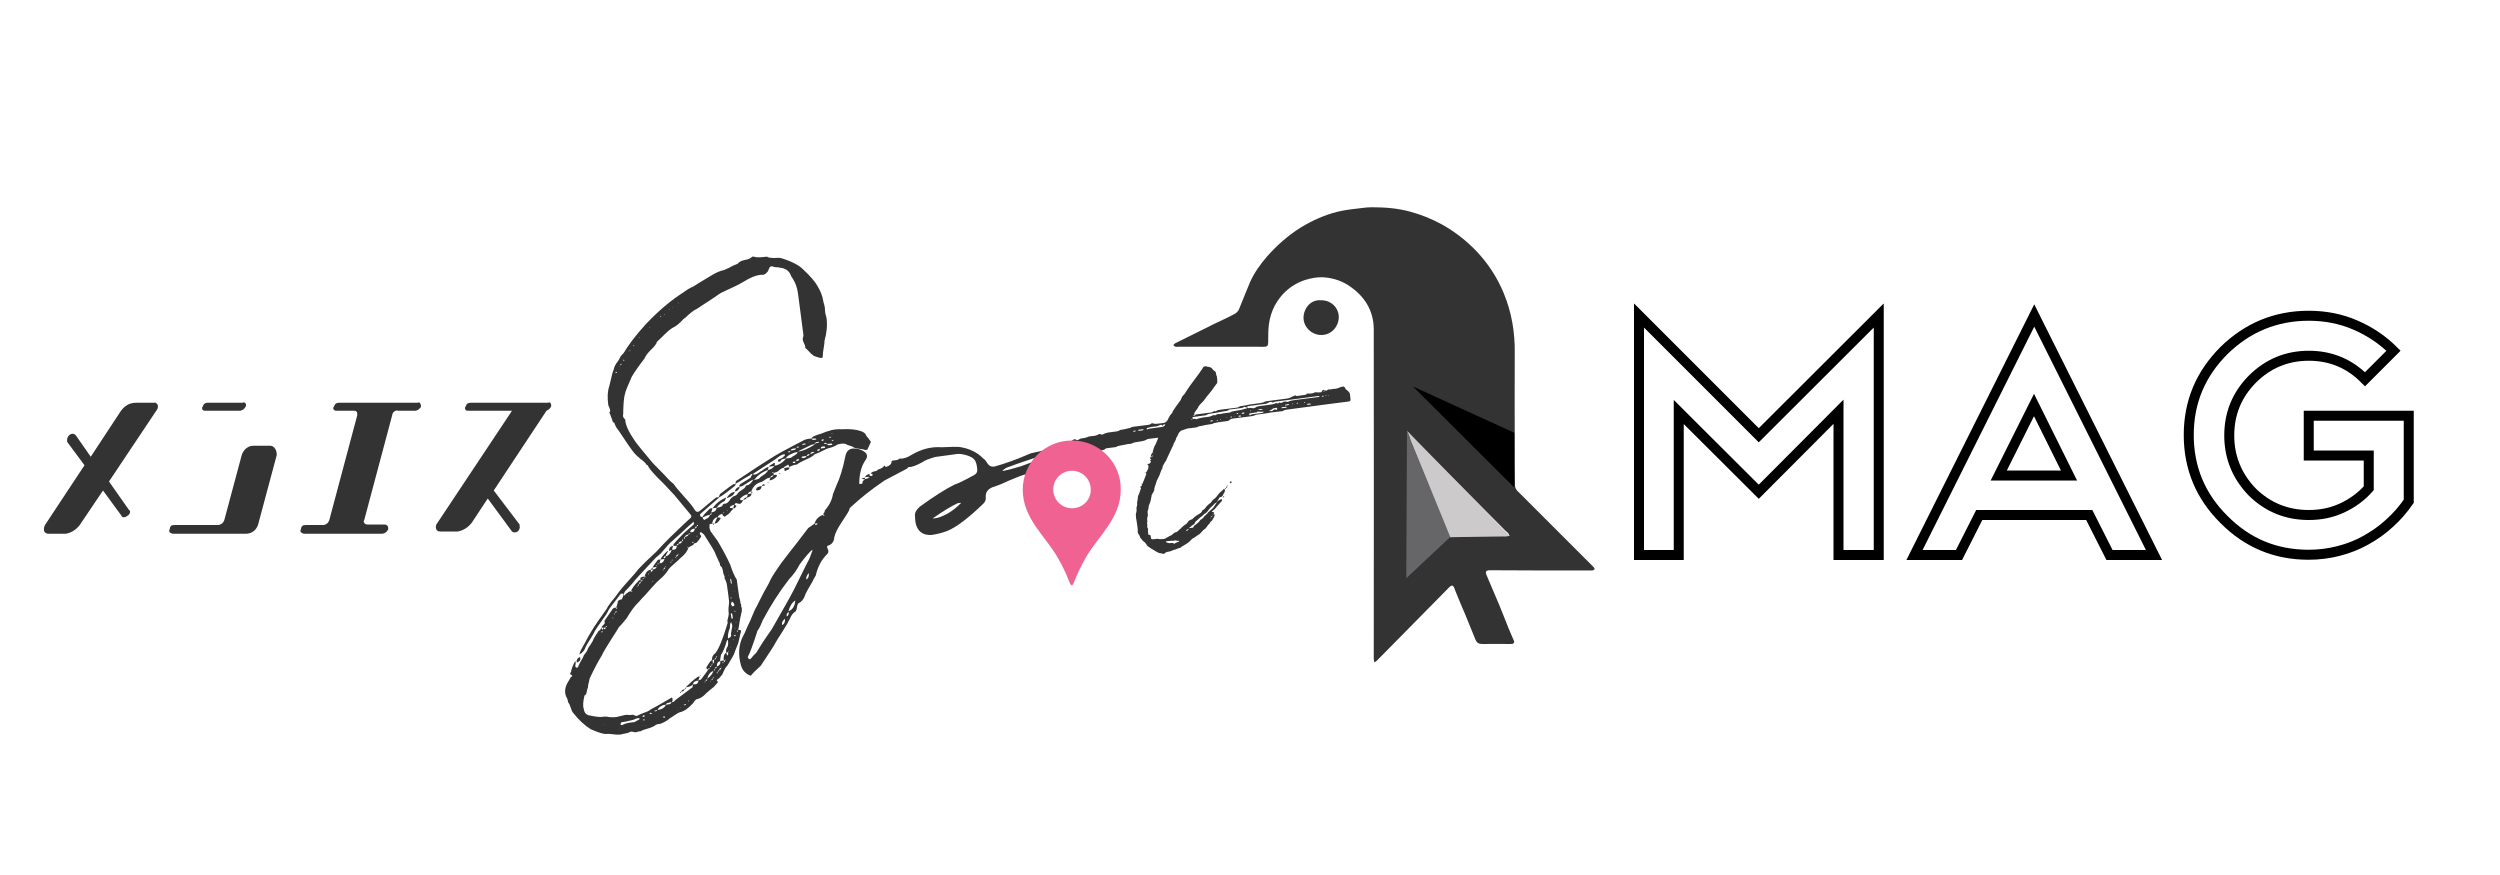
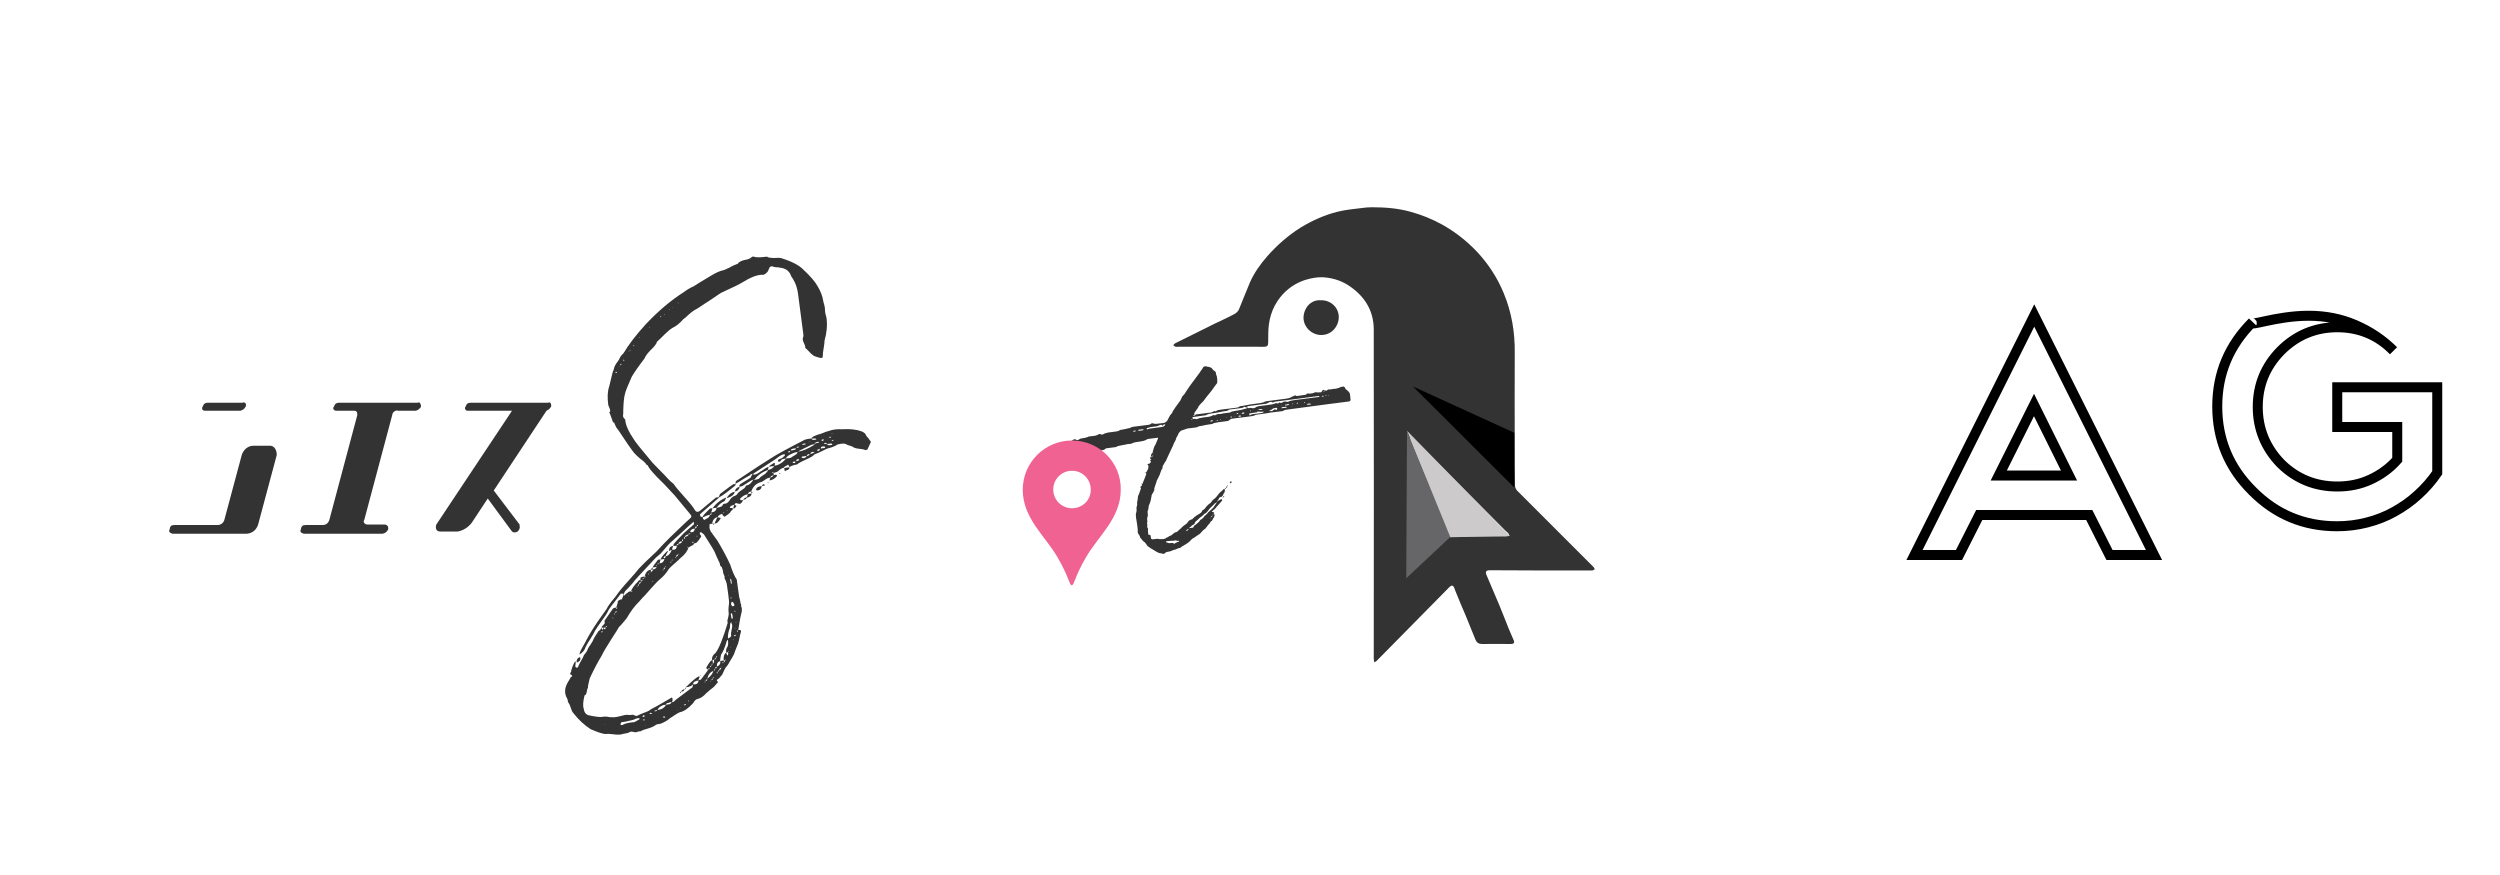
<svg xmlns="http://www.w3.org/2000/svg" version="1.1" id="レイヤー_1" x="0px" y="0px" viewBox="0 0 1000 350" style="enable-background:new 0 0 1000 350;" xml:space="preserve">
  <style type="text/css"> .st0{fill:#333333;} .st1{fill:#CCCACB;} .st2{fill:#666668;} .st3{fill:#F06292;} .st4{fill:none;stroke:#000000;stroke-width:4;} </style>
  <g>
    <g>
      <path class="st0" d="M549.7,264.9c-0.1-0.7-0.2-1.1-0.2-1.5c0-43.9,0.1-87.7,0-131.6c0-7.8-3.9-13.7-10.5-17.9 c-3.1-1.9-6.5-2.8-9.9-3c-2.3-0.1-4.8,0.4-7.1,1.1c-3.9,1.3-7.3,3.6-9.9,6.9c-3.5,4.4-4.8,9.4-4.8,14.9c-0.1,5.6,0.7,4.9-4.9,4.9 c-10.4,0-20.7,0-31.1,0c-0.3,0-0.7,0.1-1,0c-0.4-0.1-0.7-0.4-1-0.6c0.2-0.3,0.5-0.6,0.8-0.8c5.2-2.6,10.4-5.2,15.7-7.8 c2.7-1.3,5.4-2.5,8-3.9c0.7-0.4,1.5-1.1,1.8-1.9c1.5-3.6,2.9-7.3,4.4-10.8c1.7-3.8,4.1-7.2,6.9-10.4c3.9-4.4,8.3-8.3,13.4-11.5 c4.6-2.8,9.5-5,14.7-6.3c3.2-0.8,6.5-1.1,9.8-1.5c1.3-0.2,2.7-0.3,4-0.3c5.2,0,10.4,0.4,15.4,1.8c4.4,1.2,8.6,2.9,12.6,5.1 c5.2,2.9,9.8,6.5,13.9,10.8c4.6,4.9,8.2,10.4,10.8,16.7c3.2,7.7,4.5,15.7,4.4,24c-0.1,12.4,0,24.9,0,37.3c0,5.2,0,10.5,0.1,15.7 c0,0.6,0.4,1.4,0.8,1.9c10.2,10.2,20.4,20.4,30.6,30.6c0.2,0.2,0.4,0.6,0.5,0.9c-0.4,0.2-0.7,0.5-1.1,0.5c-13.6,0-27.2,0-40.8-0.1 c-1.5,0-2,0.5-1.4,1.9c1.7,4,3.4,8,5.1,12c1.3,3.1,2.5,6.3,3.8,9.5c0.6,1.4,1.2,2.8,1.8,4.2c0.7,1.4,0.4,1.9-1.2,1.9 c-3.7,0-7.5-0.1-11.2,0c-1.4,0-2.2-0.5-2.7-1.7c-1.3-3.2-2.6-6.4-3.9-9.6c-1.4-3.3-2.8-6.5-4.1-9.8c-0.1-0.3-0.2-0.5-0.3-0.8 c-0.6-1.8-1.2-1.9-2.5-0.5c-7,7.1-14,14.2-20.9,21.2c-2.6,2.6-5.2,5.3-7.8,7.9C550.4,264.6,550.2,264.7,549.7,264.9z M564.4,174.7 c-0.1,0.1-0.3,0.2-0.4,0.3c0.2,0.7,0.3,1.5,0.6,2.1c0.6,1.6,1.3,3.3,2,4.9c0.9,2.1,1.7,4.2,2.6,6.4c1,2.4,2.1,4.8,3,7.3 c0.9,2.2,1.8,4.5,2.7,6.8c1.3,3.2,2.9,6.4,4,9.7c0.6,2,1.5,2.3,3.3,2.3c6.2,0,12.4,0,18.6,0c0.7,0,1.3,0.1,2,0 c0.3,0,0.7-0.3,0.8-0.5c0.1-0.2-0.2-0.6-0.4-0.8c-0.3-0.4-0.7-0.6-1.1-1c-12.1-12.2-24.3-24.3-36.4-36.4 C565.3,175.3,564.9,175,564.4,174.7z" />
      <path class="st0" d="M528.3,120.1c3.9-0.1,7,2.7,7.2,6.4c0.2,3.4-2.4,7.5-7,7.5c-3.7,0-7-3-7.1-6.8 C521.4,123.5,524.1,119.8,528.3,120.1z" />
    </g>
    <polygon points="605.7,173.1 605.7,195 565.2,154.6 " />
    <polygon class="st1" points="579.9,214.9 604,214.4 562.8,172.3 " />
    <polygon class="st2" points="580.1,214.8 562.5,231.3 562.8,172.4 " />
  </g>
  <g>
    <path class="st0" d="M308.1,191.1c0.9-0.4,1.3-0.7,1.3-1C308.5,190.3,308.1,190.6,308.1,191.1l-0.2,0c-0.7,0.1-1.1,0.2-1.2,0.4 c-0.1,0-0.5,0.2-1.1,0.7c-0.6,0.4-1.1,0.7-1.5,0.7c-1.8,0.6-3,1.9-3.6,3.7l0.6,0.3c-0.1,0-0.3,0.2-0.5,0.5l-0.1-0.8 c-0.8,0.1-1.2,0.4-1.3,1l1.4-0.2c0,0.9-0.7,1.5-2,1.7c0.1,0.4-0.4,0.7-1.3,0.8c0-0.3,0.4-0.6,1.3-1l0.3-0.4 c0.1-0.4,0.2-0.7,0.3-0.8c-1.1,0.1-2.1,0.7-3.2,1.8l0.1,0.4c0.1,0,0.2,0,0.2,0.1c0,0.1,0.1,0.1,0.2,0.1l0.8-0.1 c-0.1,0.2-0.2,0.3-0.3,0.5c-0.1,0.2-0.2,0.4-0.3,0.5c-0.1,0.2-0.2,0.2-0.4,0.3c-0.1,0.3-0.4,0.3-0.8,0.2c-0.4-0.1-0.7-0.2-0.8-0.2 c-0.4-0.2-0.7,0-0.9,0.7l0.4,0.1c0.3,0.1,0.4,0.2,0.4,0.3l-0.7,0.9l-0.6,0.1c0-0.1,0.1-0.6,0.4-1.5c-0.5,0.1-1.1,0.3-1.7,0.8 c0,0.3,0,0.4-0.1,0.4c0.1,0.1,0.4,0.1,0.8,0.1c0.1,0.1,0.4,0.2,0.6,0.1c-0.2,0.6-0.5,0.9-0.9,1.1c-0.2,0.6-0.9,1.2-2,1.9 c-0.5,0.6-1,0.4-1.5-0.6l0-0.2c-1.2,0.4-1.8,0.9-1.8,1.4l0.4,0.1c0.3,0.1,0.5,0.1,0.6,0.1l0.2,0.2c-0.8,1.4-1.6,2.2-2.5,2.1 l0.6-1.3c0-0.1,0.1-0.3,0.2-0.5c0.2-0.2,0.3-0.5,0.4-0.8c-1.3,0.4-2,1.3-2.1,2.7l0.8-0.1c-0.1,0.2-0.2,0.4-0.1,0.6 c-0.2-0.2-0.4-0.4-0.7-0.5l-1,0.1c-0.1,0.2-0.1,0.5-0.1,1c-0.1,0.5,0.1,1.2,0.5,2l2.7,3.7c2.2,3.7,3.9,6.9,5.1,9.6 c0.9,2.8,1.8,4.8,2.6,5.9l0.6,4.4l0.4,2.8c0.2,0.4,0.3,0.9,0.4,1.6c0.1,0.7,0.2,1.1,0.4,1.4c-0.1,0.3-0.1,0.6,0.1,0.9 c0.2,0.3,0.2,0.5,0.1,0.7c0.1,0.7,0,1.3-0.2,1.8c-0.2,0.6-0.6,2.8-1.2,6.6l0.2,0c0.7-0.1,1,0.1,0.9,0.7c-0.2,0.6-0.4,1.4-0.6,2.4 c-0.2,1-0.4,1.8-0.6,2.4c-0.2,0.4-0.5,1.3-1,2.5c-0.4,1.3-0.8,2.2-1.2,2.8c-0.2,0.3-0.6,1-1.2,2c-0.5,1-1.1,1.8-1.5,2.2 c-0.2,0.3-0.5,0.8-0.8,1.5c-0.3,0.7-0.5,1.1-0.6,1.3l-0.9,1.1c-0.2,0.3-0.5,0.5-0.7,0.7l-0.4,0.2c-0.2,0.2-0.3,0.4,0,0.6 c0.2,0.2,0.3,0.4,0.2,0.6l-1.6,1.8c-0.2,0.2-0.7,0.5-1.4,1.1c-0.7,0.6-1.2,1-1.5,1.3c-1.3,1.4-2.4,2.1-3.3,2.3 c-0.8,0.1-1.5,0.7-2,1.7c-1.9,2.1-3.7,3.4-5.4,3.7c-0.5,0.2-1.2,0.6-2.1,1.2c-0.9,0.6-1.4,1-1.7,1.1c-1,0.9-2.3,1.7-3.9,2.3 c-1.1,0.1-1.6,0.3-1.8,0.4c-0.7,0.6-1.8,1.1-3.2,1.5c-1.4,0.4-2.4,0.7-2.9,1.1l-1,0.1c-0.5,0.3-1.1,0.4-1.8,0.2 c-0.7-0.2-1.2-0.2-1.6,0c-0.4,0.3-1,0.5-1.8,0.6c-0.9,0.1-1.4,0.3-1.7,0.4c-0.8,0.1-1.9,0.1-3.2-0.1c-1.4-0.2-2.4-0.2-3-0.1 c-0.9,0-2.9-0.6-5.9-1.9c-2.5-1.6-4.8-3.7-6.9-6.4c-0.5-0.5-0.8-1.2-1.1-2.2c-0.3-1-0.6-1.6-0.9-2c-0.2-0.2-0.3-0.6-0.3-1 c-0.1-0.4-0.2-0.7-0.3-0.8c-1.2-2.1-1-4.4,0.7-7c0.1-0.2,0.3-0.4,0.4-0.7c0.2-0.3,0.3-0.5,0.4-0.7c0.8-0.4,0.7-0.8-0.2-1.2 c-0.1-0.4,0-0.7,0.3-0.8c0.1-1.1,0.6-2.4,1.3-3.8l0.5-0.7c0.1,0.7,0.1,1.1,0,1.4c0,0.1,0,0.3-0.1,0.6c0,0.3,0.2,0.5,0.5,0.7 c0.4-0.1,0.6-0.1,0.6-0.3c0.2-0.6,0.6-1.4,1.2-2.4c0.6-1,1-1.8,1.2-2.4c0.1-0.1,0.4-0.5,0.8-1c0.4-0.5,0.6-1,0.7-1.4 c0.2-0.4,0.5-1,1-1.6c0.4-0.7,0.8-1.2,1-1.6c0.1-0.4,0.7-1.6,2-3.5c0.1-0.3,0.4-0.6,0.9-0.9l0.7-0.9l0.1,0.8 c0.4-0.1,0.6-0.3,0.5-0.9l-0.6,0.1c-0.1-0.4,0.1-0.7,0.5-0.9l0.7-0.9l-0.1-1c0.3-0.4,1.5-2.1,3.4-4.9c0.1-0.1,0.5-0.3,1.2-0.4 l0.1,0.6l0.2-0.2c0.1-0.1,0.2-0.2,0.4-0.3c-0.1,0-0.3,0-0.4,0.1l-0.2-0.2c0.1-0.3,0.2-0.7,0.4-1.3c0.2-0.6,0.3-1,0.2-1.2 c0.5-0.5,1-0.7,1.7-0.8c0-0.1,0.1-0.5,0.4-1.1c0.3-0.6,0.3-1,0.1-1.2l-1,0.1l-1.2,1.6l-2.4,3.1c-0.2,0.3-0.5,0.7-0.8,1.1 c-0.3,0.4-0.6,0.9-0.8,1.4c-0.3,0.5-0.5,0.9-0.7,1.2c-3,4.2-4.4,6.3-4.4,6.4c-0.3,0.7-0.9,1.8-1.8,3.2c-0.9,1.4-1.6,2.5-2,3.4 c-0.3,1.1-1.1,2.1-2.4,2.9c0-0.1,0-0.3,0.1-0.6c0.1-0.3,0.2-0.6,0.3-0.8c0.1-0.3,0.7-1.4,1.8-3.3c1.2-2.4,2.9-5.3,5.1-8.5l3.6-5.1 c0.3-0.7,1-1.7,1.9-2.9c1-1.2,1.7-2,2-2.5c0.9-1.3,2.4-3.2,4.6-5.6c2.2-2.4,3.6-4.1,4.3-5c1.1-1.2,3.4-3.5,7-6.8l3-3.2 c1.3-1.4,3.3-3.3,5.9-5.8c2.6-2.5,4.2-4,4.7-4.4c0.6-0.5,0.6-1,0-1.6l-6.2-7.5c-3.1-3.4-5.5-5.9-7.2-7.5c-2.2-2.3-3.4-3.8-3.6-4.6 l-0.4-0.1c-0.2-0.2-0.3-0.5-0.5-0.7c-0.3-0.4-1-1-2.2-1.9c-1.1-0.9-1.9-1.7-2.4-2.3c-0.9-1.1-3.1-4.2-6.5-9.4 c-0.4-0.3-0.9-1.2-1.4-2.6c-0.4-0.1-0.7-0.4-0.8-1.1c-0.7-1.9-1.1-3-1.2-3.1c0.4-0.1,0.5-0.5,0.2-1.4l-0.6-1.5 c-0.4-3-0.3-5.5,0.4-7.5l0.8-3.3c0.1-0.4,0.2-1,0.4-1.7c0.2-0.7,0.4-1.3,0.6-1.7c0.1-1,0.7-2.1,1.8-3.5c0.1-0.1,0.4-0.6,0.7-1.3 c0.4-0.7,0.8-1.2,1.3-1.6c0.2-0.3,0.6-0.8,1-1.5c0.4-0.7,0.8-1.3,1.2-1.8c1.2-1.8,2.6-3.5,4-5.2l2.8-3.2 c5.1-5.4,10.2-9.7,15.3-12.9c1-0.8,2.3-1.6,3.9-2.3c1-0.7,3.2-2,6.7-4.1c2.2-1.4,4-2.1,5.1-2.3c0.1,0,0.3-0.1,0.6-0.2 c0.3-0.1,0.5-0.2,0.9-0.4c0.3-0.2,0.5-0.3,0.7-0.3c0.5-0.3,1.2-0.7,2.1-1.1c0.9-0.4,1.4-0.6,1.5-0.6c0.4-0.7,1.4-1.2,2.7-1.5 c1.4-0.2,2.3-0.6,2.8-1.1c0.1-0.1,0.3-0.2,0.5-0.3c0.2,0,0.4,0,0.5,0.1c0.8,0.3,2.5,0.3,4.8,0c0.4-0.1,0.6,0,0.6,0.1 c0.6,0.3,1.5,0.4,2.7,0.4c1.2-0.1,2.1-0.1,2.6,0c4.3,1.3,7.4,2.9,9.1,4.7c2.9,2.7,4.8,5,5.7,6.7c1.2,2,1.9,3.9,2.2,5.8 c0,0.1,0.1,0.6,0.4,1.5c0.2,0.8,0.3,1.5,0.3,2.1c0,0.8,0.2,1.9,0.6,3.1c0.4,3,0.1,6.1-0.8,9.2c0,0.3,0,1-0.2,2.1 c-0.2,1.2-0.3,2-0.4,2.6c0,1.2-0.1,1.9-0.3,2.1c-0.2,0.2-0.9,0.1-2.1-0.3c-0.7-0.2-1.3-0.4-1.7-0.8c-0.4-0.3-1-0.8-1.6-1.5 c-0.6-0.7-1.1-1.1-1.4-1.3c0.1-0.4-0.1-1.1-0.6-2.1c-0.5-1-0.5-1.8-0.2-2.4c0.1-0.3,0.1-0.9-0.1-2l-2-15.3c-0.3-2.1-0.9-4-1.9-5.6 c0-0.1-0.2-0.4-0.5-0.8c-0.3-0.4-0.5-0.8-0.5-1c-0.8-1.8-2.2-2.7-4.2-2.9c-0.3-0.1-0.8-0.2-1.5-0.2c-0.7,0-1.3-0.2-1.8-0.4 c-0.7,0.1-1,0.3-1.1,0.8l-0.6,1.3c-0.8,1-1.6,1.5-2.4,1.3c-2.1,0.1-4.6,1.1-7.3,2.8c-1.4,0.9-4.3,2.3-8.9,4.4 c-0.6,0.4-1.5,0.9-2.7,1.8c-1.2,0.8-2.1,1.4-2.7,1.8c-0.6,0.4-1.5,0.9-2.6,1.7c-1.1,0.8-2,1.3-2.8,1.7c-0.6,0.4-1.4,1-2.3,1.8 c-0.9,0.9-1.6,1.5-2.1,1.8c-1.5,1.7-2.9,2.8-4.2,3.4c-0.9,0.5-2,1.4-3.3,2.7c-1.3,1.3-2.3,2.3-3,2.9c-0.2,0.8-1,1.9-2.6,3.4 c-1.2,1.2-2,2.3-2.4,3.3c-2.4,3.1-4.1,5.6-5.1,7.3c-1.6,3.6-2.5,5.8-2.7,6.8c-0.4,1.3-0.6,3.5-0.7,6.8c0,0.1,0,0.4,0,0.8 c0,0.4,0,0.7-0.1,1c0,0.3,0,0.6,0.2,0.9c0.2,0.3,0.4,0.6,0.7,0.8c0,2,1.3,4.9,4,8.8c0.8,1.1,2,2.6,3.6,4.5c1.6,1.9,2.7,3.2,3.4,4.1 l4.7,4.8c0.1,0.1,0.6,0.6,1.3,1.4c0.7,0.8,1.4,1.4,1.9,1.8l0.4,0.3c0.8,1.2,2.3,3,4.3,5.2c2,2.2,3.5,4,4.3,5.4 c0.6,0.9,1.4,0.8,2.4-0.1l3.1-2.6l2.9-2.4l1-0.1c0.2-0.3,0.4-0.7,0.6-1.3c3.4-2.6,5.2-3.9,5.3-3.9l1-0.1l-0.1,0.4 c-0.1,0.2-0.2,0.3-0.3,0.4l-3.3,2.6c-1.5,1.1-2.4,1.7-2.8,1.8l-0.7,0.7l-7.1,6.2l0.1,0.8c0.1,0,0.3,0.1,0.6,0.3l0.4,0.1l0.1,0.6 l0.5,0.5c0.2-0.2,0.6-0.3,0.9-0.5c0.4-0.2,0.7-0.4,0.9-0.6c0.2-0.2,0.4-0.6,0.5-1c-0.5,0.1-1,0.2-1.4,0.4c-0.1,0-0.4,0.1-0.7,0.3 c-0.3,0.2-0.6,0.3-0.9,0.3c0-0.1,0.1-0.4,0.5-0.9c0.2-0.3,0.7-0.8,1.3-1.4c0.7-0.6,1-1,1.2-1.2l1-0.1c-0.2,0.8-0.4,1.4-0.6,1.7 c1.5-0.2,2.2-0.8,2.2-1.9l-1.6,0.2c1.4-1.9,3.2-3.4,5.5-4.3c-0.3,0.8-0.6,1.4-0.8,1.5c-1,0.4-2.1,1.3-3.1,2.6 c1.1-0.1,1.8-0.4,2.3-0.7c0.2-0.7,0.5-1,1.1-0.9c0.8-0.1,1.5-0.7,2.2-1.9c0.6-0.7,1.2-1.2,1.9-1.3l0.7-0.5c0.3-0.6,0.9-1.2,1.8-1.7 c0.9-0.6,1.4-1,1.6-1.3c-0.1-0.4,0.2-0.6,0.7-0.7c0.8-0.1,1.6-0.9,2.5-2.3c-0.5,0.1-1.9,0.9-4.1,2.4c-0.5,0.3-1,0.5-1.6,0.4 c-0.1-0.5,0.3-1,1-1.3c0.2-0.2,0.8-0.5,1.6-1c0.8-0.5,1.5-0.9,2-1.3c0.2-0.6,0.5-1.1,0.8-1.5c-0.7,0.1-1,0.3-1.1,0.6 c-1.1,0.6-2.7,1.5-4.7,2.8l-0.4,0.2c-0.4,0.2-0.6,0.4-0.7,0.5c-0.1-0.8,0.2-1.4,1-1.7c6.4-4.3,11.2-7.4,14.3-9.3 c0.9-0.6,5-2.9,12.4-6.7c0.5-0.2,1.4-0.4,2.6-0.5c0.3,0.6,1,0.7,1.9,0.4l0.2,0l-0.3-0.4c-0.1,0-0.4,0-0.8,0c-0.4,0-0.7,0-1,0 c0.2-0.4,0.7-0.8,1.5-1.1c0.8-0.3,1.2-0.5,1.3-0.5c0.5-0.1,1.2-0.3,2.1-0.7c0.9-0.4,1.6-0.6,2.1-0.7c1.5-0.6,3.3-0.8,5.2-0.7 c3.3-0.2,5.9,0.1,7.8,0.8c1.1,0.4,1.8,1,2,1.8c0.5,0.5,1,1.2,1.7,2.2c0.2,0.2,0.2,0.4,0.1,0.4c-0.7,1.6-1.2,2.6-1.4,3l-0.8,0.1 c-0.4-0.2-1.3-0.4-2.5-0.5c-1.2-0.1-2.1-0.4-2.7-0.9l-2.1-0.7c-0.7-0.6-2-0.6-3.8-0.1c-0.7,0.5-1.8,1-3.2,1.4 c-0.7,0.1-1.6,0.5-2.9,1.2c-1,0.5-2.1,1-3.2,1.4c-0.1,0.2-0.3,0.3-0.5,0.5l-0.4,0.3c-0.5,0.3-1.4,0.8-2.8,1.4 c-1.4,0.6-2.5,1.2-3.2,1.8c-1.1,0.1-2.1,0.5-3.1,1l-0.1-0.4c-0.2-0.4-0.3-0.6-0.5-0.5c-0.1,0.2-0.4,0.3-0.8,0.5 c-0.4,0.2-0.7,0.4-0.8,0.7c-0.7,0.1-1.5,0.6-2.4,1.5c-1,0.4-1.6,0.6-1.7,0.6c-0.1-0.5-0.3-0.6-0.6-0.1c0.3,0,0.5,0,0.6,0.1l0.1,0.8 l0.8-0.1l0.4,0.1l0.1,0.4c-0.8,1-1.8,1.6-3,1.8L308.1,191.1z M232,262.8c0.4,1,0,1.8-1.3,2.2C230.5,263.9,231,263.2,232,262.8z M286,221.1c-0.2-0.6-1.7-3.1-4.4-7.3l-1.1-0.9l-0.6,0.1l0.1,0.8c0.6,0.5,0.6,0.9,0.2,1.2c-0.1,0.2-0.2,0.3-0.3,0.5 c-0.1,0.2-0.3,0.4-0.5,0.7c-0.2,0.2-0.4,0.4-0.5,0.6c-0.2,0.3-0.7,0.5-1.3,0.6l-0.3,0.6c-0.1,0-0.4,0.2-0.9,0.4 c-0.4,0.3-0.8,0.5-1,0.6c-0.4,1.4-1.4,2.8-3.3,4.3c-0.6,0.6-1.4,1.4-2.5,2.3c-1.1,0.9-1.7,1.6-2,1.9c-1.1,1.8-2.3,3.1-3.5,4.1 c-1,0.8-2.2,2.1-3.8,3.9c-1.6,1.8-2.6,3-3.1,3.4l-1.6,1.8c-1.7,1.6-3.3,3.8-5,6.7l-2.1,2.5l-0.9,0.9c-0.3,0.6-1.4,2.3-3.2,5.1 c-1.8,2.8-3.1,5-3.8,6.5c-1.2,1.9-2.8,4.9-4.7,8.9c-0.5,2.1-0.8,3.3-0.7,3.7c-0.2,0.3-0.4,0.9-0.5,1.7c-0.1,0.8-0.4,1.3-0.9,1.5 c-0.6,2.5-0.7,4.3-0.3,5.3c0.2,1.6,1,2.5,2.4,2.7c2.8,0.6,4.5,0.7,5.3,0.5c0.8-0.1,1.4-0.1,1.8,0c0.8,0.2,1.6,0.2,2.4,0.2 c0.8,0,1.8-0.2,2.9-0.5c1.1-0.3,2-0.5,2.7-0.5c0.1,0.1,0.5,0.1,1.1,0.1c0.6-0.1,1-0.1,1.1-0.1c0.9,0.4,1.4,0.6,1.7,0.4 c0.5-0.3,1.4-0.7,2.7-1.2c1.3-0.4,2.2-0.9,2.8-1.4c1.1-0.6,2.7-1.4,4.7-2.6c2-1.2,3.2-1.9,3.6-2.1l0.2,0.2c0.1,0.1,0.2,0.3,0.1,0.6 c0.1,0.4,0,0.7-0.3,1c0.4,0.2,0.9-0.1,1.5-0.8l6.8-5.1l0.2-1.2c-0.1,0.1-0.3,0.3-0.5,0.5l-0.6,0.3c-0.4,0.2-0.9,0.3-1.6,0.4l0-0.2 c2.4-2.3,4-3.7,4.9-4.1l0.4-0.1c0,0.3,0,0.6-0.2,0.9c-0.2,0.4-0.2,0.6-0.2,0.7c0.5-0.1,0.8-0.2,1-0.3c1.8-2.4,2.8-3.7,2.9-4 c-0.3,0-0.5-0.1-0.6-0.3c-0.2-0.2-0.2-0.4-0.1-0.6c0.1-0.2,0.3-0.5,0.6-1c0.3-0.5,0.6-0.9,0.8-1.2c0.3-0.3,0.6-0.5,0.8-0.7 c-0.1-1.1,0.3-2,1.4-2.8c1.4-1.8,3-5.8,4.9-12.1c-0.2-0.4-0.2-1,0.1-1.8c0.2-0.8,0.3-1.5,0.3-1.9c-0.2-1.3-0.1-2.6,0.1-3.8 c0.1-0.4,0-1.7-0.3-3.8l-0.5-3.6c-0.1-0.7-0.2-1.2-0.4-1.6c0-0.1-0.1-0.4-0.3-0.7c-0.2-0.3-0.3-0.6-0.3-0.9c0.1-0.1,0.1-0.3,0-0.5 c-0.1-0.2-0.2-0.4-0.3-0.7c-0.1-0.3-0.2-0.4-0.2-0.6c-0.1-0.8-0.2-1.4-0.4-1.8c-0.1-0.4-0.3-0.8-0.8-1.1c0-0.1-0.1-0.4-0.2-0.9 c-0.1-0.5-0.3-0.7-0.4-0.9C286.7,222.8,286.2,221.6,286,221.1z M241.1,252.5l-0.6,0.1c0,0.3,0.1,0.4,0.3,0.4 C241,252.8,241.1,252.7,241.1,252.5z M242.3,251l-0.8,0.1l0.1,0.6C242.1,251.6,242.4,251.4,242.3,251z M241.8,290l0.2,0l0-0.2 L241.8,290z M242.3,250.4l0.1,0.4c0.3,0,0.4-0.1,0.4-0.3C242.5,250.4,242.4,250.4,242.3,250.4z M243.9,248.8l-0.2,0l0.2,0.2 L243.9,248.8z M245.2,247l-0.2,0c0,0.3,0.1,0.4,0.3,0.4L245.2,247z M246,245.4c-0.5,0.1-0.6,0.2-0.1,0.4L246,245.4z M246.7,244.5 c-0.5,0.1-0.8,0.2-0.7,0.5C246.5,245,246.8,244.8,246.7,244.5z M246.4,149.2c0.3,0,0.4-0.2,0.3-0.4l-0.4-0.1c0,0.1,0,0.2-0.2,0.2 L246.4,149.2z M247.8,146.4c-0.3,0-0.3,0.1-0.2,0.2L247.8,146.4z M248.5,145.5c-0.3,0-0.4,0.3-0.3,0.6 C248.5,146.1,248.6,145.9,248.5,145.5z M255.8,287.7c0-0.3,0-0.4,0.1-0.4c-0.1,0-0.3,0-0.4,0c-0.1-0.1-0.3-0.1-0.4,0 c-0.3,0-0.6,0.1-1,0.3c-0.4,0.2-0.7,0.3-1.1,0.4c-0.3,0.1-0.6,0.2-0.9,0.2c-0.9,0.3-2.1,0.5-3.5,0.7c-0.1,0-0.2,0.2-0.3,0.4 l-0.1,0.4c0,0.3,0.3,0.4,0.8,0.3c0.7-0.5,2.1-0.9,4.1-1.1c0.4,0.1,0.9-0.1,1.5-0.5C255.3,288,255.7,287.8,255.8,287.7z M249.3,143.8l0.1,0.6l0.4-0.3L249.3,143.8z M269.3,218.4c0.1-0.1,0.2-0.4,0.1-0.6c0.2-0.4,1.6-2,4.2-4.6l4-3.5l-0.1-0.8 c0-0.3-0.2-0.2-0.4,0.1c-1,0.8-2.4,2.1-4.2,3.8c-1.9,1.7-3.3,3-4.2,3.8c-0.5,0.3-2,1.9-4.4,4.8l-2,1.7c-5.9,6.3-9,9.6-9.2,10.1 c-1.8,2-2.7,3-2.8,3c-0.6,0.6-0.8,1.3-0.7,2.1c0.8-0.8,1.3-1.2,1.5-1.2c0.1-0.3,0.5-0.5,1.3-0.6c0.1,0.4,0.3,0.4,0.6,0.1 c-0.1,0-0.3,0-0.6-0.1c0.3-1,1.2-2.3,2.9-4c0.1-0.3,0.4-0.5,0.9-0.5c-0.1-0.5,0-0.9,0.1-1c0.1-0.1,0.6-0.3,1.4-0.4l0.1,0.4 c0.1,0,0.3-0.1,0.6-0.3c-0.1,0-0.3,0-0.4-0.1l-0.2,0c0.5-1.7,1.3-2.6,2.5-2.7l0.1,0.8c0.5-0.1,0.8-0.4,0.7-0.9l-0.8,0.1 c0-0.1,0.2-0.4,0.7-0.9l0.1,0.8c0.9-0.1,1.4-0.5,1.5-1l-1.6,0.2c0.1-0.3,0.8-1.3,2.2-3.1l1-0.1c-0.2,0.8-0.3,1.3-0.4,1.5 c1.1,0,1.7-0.6,2-1.7l-1.6,0.2c0.2-0.7,1-1.7,2.4-3.1c0.1-0.1,0.4-0.3,1-0.3C267.6,219,268.3,218.4,269.3,218.4 c-0.3,0.6-0.5,1.1-0.4,1.5c1.2,0.1,1.8-0.4,1.8-1.6L269.3,218.4z M251.5,140.6c-0.3,0-0.3,0.1-0.2,0.2L251.5,140.6z M251.4,238.3 l0,0.2l0.2-0.2L251.4,238.3z M252,139.8c0,0.1,0,0.3-0.1,0.4l0,0.2C252.1,140.4,252.2,140.1,252,139.8z M253.6,138.1 c-0.4,0.1-0.4,0.2-0.1,0.4l0.2-0.2L253.6,138.1z M254.4,136.6c0,0.1,0,0.2-0.2,0.2L254.4,136.6z M255.1,234.4 c-0.4,0.2-0.5,0.3-0.3,0.4C255,234.7,255.1,234.5,255.1,234.4z M255.6,233.5c-0.2,0.2-0.4,0.5-0.5,0.9 C255.5,234.3,255.6,234,255.6,233.5z M256.3,232.8c-0.5,0.1-0.8,0.3-0.7,0.7C256.1,233.4,256.3,233.2,256.3,232.8z M256,134.8 l-0.2,0l0.1,0.4L256,134.8z M256.2,232.2l0.1,0.4c0.5-0.1,0.8-0.2,0.7-0.5L256.2,232.2z M257.5,286.7c0.3,0,0.4-0.1,0.4-0.3 c-0.2-0.2-0.3-0.4-0.4-0.3c-0.1,0-0.3,0.1-0.4,0.3l-0.2,0.2C257,286.7,257.2,286.7,257.5,286.7z M257.7,231.2 c-0.5,0.1-0.8,0.2-0.7,0.5C257.2,231.7,257.5,231.5,257.7,231.2z M257.6,287.7c-0.3,0.2-0.4,0.3-0.6,0.3l0.4,0.1l0.4,0.1 c0-0.3,0-0.4,0.1-0.4c-0.1,0-0.2,0-0.2-0.1C257.8,287.7,257.8,287.7,257.6,287.7z M258.2,290.3l0.2,0l0-0.2L258.2,290.3z M259.5,229.4c-0.3,0-0.3,0.2-0.1,0.6c0-0.1,0-0.3,0.1-0.4L259.5,229.4z M260.2,285.6c0.3,0,0.5-0.1,0.8-0.3c-0.1,0-0.3,0-0.6-0.1 l-0.2-0.2c-0.1,0.3-0.3,0.4-0.5,0.5L260.2,285.6z M259.9,130.7l-0.1,0.4l0.2,0L259.9,130.7z M260.2,228.5c-0.2,0.3-0.3,0.6-0.3,0.8 C260.1,229,260.2,228.7,260.2,228.5z M261.3,232.6l-0.4-0.3l0.1,0.4L261.3,232.6z M262,284.5c0.4,0.1,0.7-0.1,0.9-0.5 c-0.5,0.1-0.9,0.2-1,0.3l-0.2,0C261.8,284.5,261.9,284.5,262,284.5z M262.7,226.1c-0.3,0-0.4,0.2-0.3,0.4 C262.6,226.5,262.7,226.4,262.7,226.1z M263,284c1.7-0.2,2.8-0.9,3.4-2.1l-1,0.1C264.1,282.5,263.3,283.1,263,284z M263.4,225.2 c-0.3,0-0.4,0.3-0.3,0.6C263.3,225.8,263.4,225.6,263.4,225.2z M264.1,127.1l-0.2,0.2C263.9,127.2,263.9,127.1,264.1,127.1z M264.2,126.3c0.1,0.4,0,0.6-0.1,0.6C264.6,126.8,264.6,126.6,264.2,126.3z M265.3,227.8c-0.2,0.3-0.3,0.5-0.1,0.6 C265.3,228.1,265.3,227.9,265.3,227.8z M265.6,287.3c0.1-0.3,0.3-0.4,0.5-0.5l-0.2-0.2l-0.8,0.1l0.2,0.2 C265.5,287,265.6,287.1,265.6,287.3z M266,226.9c-0.4,0.3-0.6,0.6-0.7,0.9C265.8,227.7,266.1,227.4,266,226.9z M265.9,125.6 l-0.4,0.1l0.2,0.2L265.9,125.6z M266.2,222.4c-0.5,0.1-0.8,0.4-0.7,0.9C266.1,223.3,266.3,223,266.2,222.4z M266,226.9 c0.5-0.1,0.6-0.2,0.1-0.4C266.2,226.6,266.1,226.8,266,226.9z M266.7,221.4l-0.5,1.1c1.1-0.1,1.9-1,2.5-2.5c-0.3,0-0.5,0.1-0.8,0.3 c-0.3,0-0.5,0.1-0.6,0.1L266.7,221.4z M267.7,281.7c0.5-0.1,0.8-0.4,0.9-0.9c-0.3,0-0.5,0.1-0.8,0.2c-0.3,0.1-0.5,0.2-0.6,0.2 c-0.3-0.1-0.6,0.1-0.9,0.7L267.7,281.7z M267.9,123.8l-0.4,0.1l0.4,0.1L267.9,123.8z M268.5,224.6c-0.4,0.1-0.4,0.3-0.1,0.6 C268.5,224.9,268.5,224.7,268.5,224.6z M268.7,224.3c0.4-0.1,0.4-0.3,0.1-0.6L268.7,224.3z M269.1,122.8l-0.2,0l0.2,0.2 L269.1,122.8z M270.5,222.7c-0.4,0.1-0.4,0.3-0.1,0.6C270.4,223.2,270.4,223,270.5,222.7z M271.2,221.8c-0.5,0.1-0.8,0.4-0.7,0.9 C271,222.5,271.2,222.2,271.2,221.8z M271.4,217.5c-0.5,0.1-0.8,0.3-0.7,0.7C271.2,218,271.5,217.8,271.4,217.5z M270.9,284.2 l0.2-0.2l-0.2,0L270.9,284.2z M271.1,120.9l0.1,0.4l0.2,0L271.1,120.9z M271.2,221.8c0.5-0.1,0.6-0.2,0.3-0.4 C271.6,221.5,271.4,221.6,271.2,221.8z M272.7,216.5c-0.8,0.1-1.2,0.4-1.3,1C272.4,217.4,272.8,217.1,272.7,216.5z M272,283.2 l0.6-0.3l-0.2,0L272,283.2z M272.2,277.3c-0.3-0.4-0.2-0.6,0.3-0.6L272.2,277.3z M272.5,276.7c0.1-0.5,0.5-0.9,1.3-1 C273.7,276.2,273.3,276.6,272.5,276.7z M273.2,215.7c-0.3,0-0.4,0.3-0.3,0.8C273.2,216.5,273.3,216.2,273.2,215.7z M274,282.1 c0.1,0,0.3-0.1,0.4-0.3l-0.2-0.2c-0.1,0.1-0.4,0.3-0.8,0.3C273.6,282.1,273.8,282.2,274,282.1z M273.9,214.8 c-0.3,0-0.4,0.3-0.3,0.8C273.9,215.6,274,215.3,273.9,214.8z M273.8,275.7l0.7-0.9C274.4,275.4,274.2,275.7,273.8,275.7z M275.4,213.8c-0.8,0.1-1.3,0.4-1.5,1C274.8,214.6,275.3,214.3,275.4,213.8z M275.3,219c-0.1-0.4-0.2-0.4-0.4-0.1 c0.1,0,0.2,0,0.2,0.1C275.1,219,275.1,219,275.3,219z M275.6,280.5l-0.1-0.4l-0.3,0.4L275.6,280.5z M276.1,213.3 c-0.5,0.1-0.8,0.2-0.7,0.5C275.9,213.7,276.2,213.5,276.1,213.3z M277.9,211.4c-1.2,0.2-1.8,0.6-1.8,1.4 C277.2,213.1,277.8,212.6,277.9,211.4z M277.4,217.1l-0.1-0.4l-0.6,0.3C276.8,217.1,277,217.2,277.4,217.1z M277.2,273.7 c1.4,0.2,2.1-0.3,2.2-1.5C278.1,272.3,277.3,272.8,277.2,273.7z M277.4,216.7l0.1-0.6C277.4,216.3,277.4,216.5,277.4,216.7z M278.6,210.5c-0.4,0.1-0.6,0.3-0.5,0.9C278.5,211.3,278.7,211.1,278.6,210.5z M278.9,214.3l-0.4,0.1l0.4,0.3L278.9,214.3z M279.1,209.9c-0.3,0-0.4,0.3-0.3,0.6C279.2,210.3,279.3,210.1,279.1,209.9z M280.1,270c0.2,0.2,0.1,0.4-0.1,0.4L280.1,270z M282.1,273c0-0.3,0-0.4,0.1-0.4C281.7,272.6,281.7,272.8,282.1,273z M282.2,272.4c0.5-0.1,0.8-0.3,0.7-0.7 C282.6,271.7,282.3,272,282.2,272.4z M282.9,271.5c1.3-1,2.2-2,2.4-3.1C284.1,268.8,283.3,269.8,282.9,271.5z M283.3,267.8 c0.1,0,0.3-0.1,0.4-0.3c0.1-0.2,0.2-0.3,0.4-0.3C283.4,267.2,283.2,267.4,283.3,267.8z M284,266.9c0.1,0,0.4-0.3,0.7-0.7 C284.1,266.3,283.9,266.5,284,266.9z M284.1,206c0.4-0.1,0.6-0.3,0.5-0.7C284.2,205.4,284,205.6,284.1,206z M284.3,272.7l-0.1-0.4 C284,272.4,284,272.5,284.3,272.7z M284.6,272.1c0.1,0,0.3-0.1,0.4-0.3c0.1-0.2,0.2-0.3,0.3-0.4 C284.8,271.4,284.6,271.7,284.6,272.1z M284.7,266.2c0.2-0.3,0.3-0.6,0.3-0.8C284.7,265.4,284.6,265.7,284.7,266.2z M285,264 l0.2,1.4c0.4-0.2,0.5-0.7,0.4-1.5L285,264z M285.3,271.2l0.4-0.1l-0.3-0.4L285.3,271.2z M285.5,268.3c0.4-0.1,0.6-0.3,0.5-0.9 C285.7,267.9,285.5,268.2,285.5,268.3z M285.8,263.9c0.4-0.1,0.6-0.3,0.5-0.9C285.9,263.4,285.8,263.7,285.8,263.9z M286,267.4 c0.5-0.1,0.8-0.3,0.7-0.7C286.2,266.8,286,267.1,286,267.4z M286.5,263c0.4-0.1,0.4-0.3,0.1-0.6C286.5,262.6,286.4,262.8,286.5,263 z M286.9,269.4c0.1-0.2,0.2-0.4,0.1-0.6l-0.4,0.3L286.9,269.4z M291.1,258.5c0.2-0.8,0.2-1.7,0.1-2.6c-0.1,0-0.3,0.2-0.5,0.5 c-0.7,2.5-1.5,4.4-2.3,5.5c-0.3,1.5-0.4,2.3-0.3,2.5c-1,0.3-1.5,1-1.3,2.2c1-0.4,1.5-1.1,1.3-2.2l1.4-0.2l0.1,0.6 c0.4-0.2,0.6-0.4,0.5-0.7l-0.6,0.1c-0.2-1.5,0.1-2.5,1-3.2C290.3,260.1,290.5,259.3,291.1,258.5z M287,268.7 c0.5-0.1,0.8-0.3,0.7-0.7C287.5,268.1,287.2,268.3,287,268.7z M287.7,268c0.5-0.1,0.8-0.4,0.7-0.9 C287.9,267.3,287.7,267.6,287.7,268z M288.8,266.7l0-0.2l-0.3,0.6C288.5,267.1,288.7,267,288.8,266.7z M289.2,265.4 c0.1-0.2,0.2-0.4,0.1-0.6C288.9,264.9,288.9,265.1,289.2,265.4z M289.4,205.3c0.3,0,0.3-0.2,0.1-0.6L289.4,205.3z M290.4,263.7 l0-0.2c-0.1,0.1-0.2,0.4-0.1,0.6L290.4,263.7z M291.3,261.5l-0.1-0.6l-0.6,0.1c-0.1,0.3-0.1,0.5,0.1,0.6c0.1,0.4,0.1,0.6,0.3,0.6 C291.2,261.9,291.3,261.6,291.3,261.5z M290.6,199.3c0.8-1.4,1.8-2.3,3.3-2.6C293.7,197.9,292.6,198.7,290.6,199.3z M290.7,204.3 l0.4-0.3c-0.1,0-0.3,0-0.4,0.1L290.7,204.3z M292.6,252.2c0.2-0.9,0.3-1.5,0.3-1.8c0-0.3-0.1-0.5-0.1-0.8l-0.2-0.2l-0.1-0.6 l-0.3,0.4c-0.1,0.1-0.2,0.6-0.2,1.3c0,0.7-0.2,1.3-0.4,1.6c-0.4,1.4-0.5,2.5-0.4,3.3c0.9-0.4,1.3-0.8,1.3-1.2 C292.3,253.8,292.4,253.1,292.6,252.2z M291.2,229.9l0,0.2l0.2,0L291.2,229.9z M291.4,260.7c0.3,0,0.3-0.2,0.1-0.4L291.4,260.7z M292,259l0.2,0l0-0.2L292,259z M292.1,231.8l0.2,1.2l0,0.2l0.3,0.4l0.1-0.4l-0.2-1.4c-0.2-0.1-0.2-0.2-0.3-0.4 c0,0.1,0,0.2-0.1,0.2C292.1,231.6,292,231.6,292.1,231.8z M292.4,238.8c-0.1,0.2-0.2,0.4-0.1,0.6l0.2,0.2c-0.1-0.4,0-0.7,0.1-0.8 L292.4,238.8z M292.4,245.2l-0.1,0.4l0.2,1.2c0.1,0.5,0.2,0.8,0.3,0.8c0.2-0.2,0.4-0.4,0.3-0.6l-0.2-1.4L292.4,245.2z M292.5,241.2 c-0.1,0.3-0.1,0.6,0.1,0.9c0.2,0.3,0.3,0.5,0.5,0.4c0.4-0.1,0.6-0.1,0.6-0.3c0.1-0.1,0-0.4-0.2-0.9c-0.3-0.4-0.5-0.6-0.8-0.6 L292.5,241.2z M293.4,255.8l0-0.2l-0.4,0.3L293.4,255.8z M293.7,236.4l-0.2,0l0.2,0.2L293.7,236.4z M294,254.5l0.3-0.4 c0-0.1-0.1-0.2-0.2-0.2c-0.1,0.1-0.3,0.2-0.6,0.3C293.6,254.4,293.8,254.5,294,254.5z M294,244.8l0.2-0.2l-0.3-0.4l-0.1,0.4 C293.9,244.6,294,244.7,294,244.8z M294.2,251.3l-0.2-0.2l-0.2,0.2L294.2,251.3z M293.9,196.6c0.3-1.1,0.9-1.7,2-1.9 C295.6,195.9,295,196.5,293.9,196.6z M294.5,249l-0.1-0.4l-0.1,0.4L294.5,249z M295,252.8c0.1-0.2,0.2-0.4,0.1-0.6 C294.6,252.2,294.6,252.4,295,252.8z M309.7,186.3c1.7-0.2,3.3-1.2,4.7-2.8c-1.1-0.1-1.9,0.2-2.3,1.1c-0.1,0-0.3,0-0.4,0.1 l-0.4-0.1c-0.1,0-0.2-0.1-0.1-0.3c0-0.2,0.1-0.4,0.2-0.5l1.5-0.6c0.1-0.1,0.4-0.4,0.7-0.7c0.3,0,0.4-0.3,0.3-0.8l-0.8,0.1 c-0.6,0.2-1.6,0.8-2.8,1.8c-1.4,0.9-4.3,2.8-8.9,5.8c-0.1,0.2-0.2,0.3-0.1,0.4c0.7,0.2,1.7-0.2,2.9-1.2c0.1,0,0.6-0.3,1.4-0.9 c0.8-0.6,1.5-0.9,2-1c0.1-0.3,0.4-0.6,1-0.9c0.6-0.3,0.9-0.6,1-0.7l0.4,0.3c0,0.1,0,0.3-0.1,0.4 C309.9,186.1,309.9,186.3,309.7,186.3z M307.1,188c-2.2,0.8-4,2.1-5.5,4c0.8-0.1,1.4-0.3,2-0.5c0.2-0.4,0.8-0.9,1.6-1.4 c0.9-0.5,1.4-1,1.6-1.4C307.1,188.5,307.2,188.3,307.1,188z M302.6,195.3c0.2-0.4,0.9-0.7,2.1-0.9c-0.1,1.1-0.7,1.7-1.8,1.8 l-0.6-0.3l0.2-0.2C302.6,195.6,302.6,195.4,302.6,195.3z M305.4,193.7c0.1,0,0.3,0.1,0.6,0.3c0,0.1-0.1,0.2-0.4,0.3l-0.8,0.1 C304.9,194,305,193.8,305.4,193.7z M307.2,193.3c-0.3-0.2-0.2-0.4,0.3-0.4L307.2,193.3z M307.1,188c1.2-0.2,2.1-0.7,2.6-1.6 l-2.2,0.3L307.1,188z M311.9,189.2c0.1,0,0.2,0.1,0.3,0.4l-0.2,0l-0.4-0.3L311.9,189.2z M313.8,188l-0.1-0.8l2-0.3 c0.1,0.4,0,0.7-0.2,0.8c-0.2,0.2-0.4,0.3-0.8,0.4c-0.3,0.1-0.5,0.2-0.7,0.4C313.9,188.4,313.8,188.2,313.8,188z M316.5,183 c0.2-0.2,0.7-0.5,1.4-0.9c0.7-0.4,1.1-0.8,1.1-1.3c-0.9,0.1-1.4,0.3-1.6,0.4c-0.1,0-0.6,0.3-1.5,0.7c-0.9,0.5-1.4,1-1.6,1.5 C315.5,183.3,316.2,183.2,316.5,183z M315.4,180.5l-0.1,0.4l0.4,0.1l0.5-0.7L315.4,180.5z M317.1,179.5c-0.5,0.1-0.8,0.3-0.7,0.7 l1.2-0.2c0.5-0.1,0.8-0.3,0.7-0.7L317.1,179.5z M317.9,185.2l0.2-0.2l0.1-0.4l-1,0.1c0,0.1,0,0.2-0.2,0.2 C317.2,185.2,317.5,185.3,317.9,185.2z M319.5,184.2c0-0.1,0-0.2,0.2-0.2l-0.3-0.4c-0.7,0.1-1,0.4-0.9,0.9 C318.7,184.4,319,184.3,319.5,184.2z M319.2,178.6c-0.4,0.1-0.6,0.2-0.5,0.5l0.6-0.1l0.4-0.2L319.2,178.6z M325.8,177.9l0-0.2 l-1.2,0.2l-5.1,2.5l-0.2,0.2C320.9,180.5,323,179.6,325.8,177.9z M321,183.2c0.7,0.2,1.3-0.1,1.7-0.8l-1.8,0.2l-0.3,0.4L321,183.2z M321.3,177.5c-0.1,0-0.3,0.1-0.4,0.3l-0.2,0c0.1,0.1,0.4,0.2,0.6,0.1l0.8-0.1l0.2-0.2l-0.2-0.2L321.3,177.5z M322.7,182.4 c0.8-0.1,1.2-0.4,1.1-0.8C323,181.7,322.7,182,322.7,182.4z M323.8,176.6l-0.4,0.3l0.4-0.1L323.8,176.6z M325.6,181l0.2,0 c0-0.1-0.1-0.2-0.2-0.2c-0.8-0.2-1.3,0.1-1.5,0.8C324.7,181.5,325.2,181.3,325.6,181z M327.4,176.7c-1.1,0.1-1.6,0.5-1.7,1 c0.2-0.3,0.8-0.5,1.7-0.6c0.1,0,0.2-0.1,0.2-0.2C327.5,176.9,327.4,176.8,327.4,176.7z M327.8,179.9c0.1,0,0.2-0.2,0.1-0.4 c-0.1,0-0.3,0.1-0.6,0.3c-0.3,0-0.4,0.1-0.4,0.2c0,0.3,0.1,0.4,0.3,0.4C327.7,180.3,327.9,180.1,327.8,179.9z M329.8,179.2 c0.1,0,0.2-0.1,0.2-0.1c0-0.1,0.1-0.1,0.2-0.1c-0.1,0-0.2,0-0.2-0.2c0-0.1-0.1-0.2-0.2-0.2c-1-0.1-1.5,0.1-1.5,0.8L329.8,179.2z M329.1,175.7c-0.2,0.2-0.4,0.3-0.6,0.3l0.2,0.2c0.3,0.1,0.4,0.2,0.4,0.3l0.3-0.4C329.5,175.8,329.4,175.6,329.1,175.7z M329.8,177.6l1-0.1c0-0.3-0.4-0.4-1-0.3c0,0.1,0,0.2-0.2,0.2L329.8,177.6z M332.6,178l0.4-0.3l-0.4-0.3l-1.8,0.2 C331,178.1,331.6,178.2,332.6,178z M331.4,174.8c0.3,0.2,0.6,0.3,0.8,0.3l0.3-0.4L331.4,174.8z M333,176.4c0.1,0,0.3-0.1,0.4-0.3 l-0.2-0.2l-0.2,0.2c-0.1,0-0.3,0-0.4,0.1C332.8,176.3,332.9,176.4,333,176.4z M333,173.4l-0.2-0.2l-0.2,0.2L333,173.4z" />
-     <path class="st0" d="M347.8,189.6l0.1,0.8l0.5-0.1l0,0.2c0-0.1,0.1-0.2,0.5-0.2c0.1,0,0.1-0.2,0.1-0.5c0-0.2-0.1-0.3-0.2-0.3 c-0.2,0-0.4,0-0.5-0.1c0.2-0.5,0.9-0.8,2.2-1c0.1,0,0.2-0.1,0.4-0.3c0.1-0.2,0.3-0.3,0.4-0.3c1.3-0.4,2.1-0.9,2.4-1.6l0.6,0.6 c1.4-0.4,2.1-1,2.3-1.8l0.1-0.7l2.1-0.3c0.2,0,0.5-0.2,0.8-0.4l0.3-0.2c1.3,0.2,2.9-0.3,4.8-1.5c3.9-2.3,7.9-3.3,11.9-3 c3.8-0.2,6.3-0.2,7.3-0.1c3.8,0.6,7,2.1,9.4,4.6c0.2,0.1,0.5,0.3,0.8,0.7c0.3,0.4,0.5,0.7,0.6,0.8c0.9,1.7,2.2,2.1,3.8,1.5 c1.2-0.3,3.1-0.9,5.9-1.9c1.2-0.4,3.8-1.4,8-3.2c3.4-0.7,5.7-1.2,6.7-1.7c0.7-0.3,3.1-0.9,7.2-1.6c0.1,0,0.3-0.1,0.6-0.3 c0.3-0.2,0.6-0.3,0.9-0.4c1.1-0.9,2.6-0.8,4.5,0.4l0.2,0.1c1,1,1.8,1.4,2.3,1.4c0.7,0.4,1.1,0.7,1.1,1.2c-0.1,0.3-0.1,0.7,0,1 c0,0.3,0.1,0.6,0.3,1l0.1,0.5c-0.6,1-1.7,1.2-3.1,0.6c-1.3-0.2-2.9,0-4.6,0.4c-3.3,0.7-5.3,1.2-5.9,1.6c-0.5,0.2-1.5,0.5-2.9,1 c-1.4,0.5-2.4,0.8-3,1.1c-0.5,0.2-1.5,0.5-2.9,0.9c-1.4,0.4-2.4,0.8-3.2,1.1c-1.7,0.4-4,1.3-6.8,2.5c-2.8,1.3-4.7,2.1-5.7,2.4 c-2.8,0.7-4.1,2.2-3.9,4.5c0.1,0.9-0.2,1.7-1,2.5c-5.8,5.6-10.5,9.2-14.2,10.8c-2.3,0.9-4.5,1.4-6.6,1.7c-3.5,0.1-5.6-1.5-6.3-5 c-0.1-1-0.2-1.8-0.2-2.5c-0.2-1.3,0.5-2.6,2-3.9c5.8-4.2,10.4-7.1,13.9-8.8c1.3-0.4,3.8-1.6,7.6-3.7c1-0.5,1.5-1.2,1.4-2.2 c-0.1-1.9-0.5-3.2-1.1-4c-0.6-0.8-1.8-1.4-3.5-1.9c-1.5-0.4-2.7-0.5-3.5-0.4l-8.8,1.2c-2.6,0.8-4.2,1.4-4.9,2 c-2.6,1.4-4.4,2.1-5.4,2c-0.3,0-0.6,0.2-0.8,0.6l-9.1,4.8c-5.6,3.8-9.9,7.3-13.1,10.3c-0.7,0.5-1,1-1,1.5c-0.4,0.9-1.5,2.6-3.1,5 c-1.6,2.4-2.6,4.4-2.9,6c-0.1,1.7-1,2.8-2.6,3.3c-0.2,0-0.3,0.3-0.2,0.9c0.6,0.9,0.6,1.7,0.1,2.3c-2.4,2.3-3.9,5.2-4.7,8.7 l-0.7,1.2c-0.3,0.7-0.9,1.8-1.7,3.1c-0.8,1.4-1.4,2.4-1.7,3.1c-0.5,1.8-1.5,3.1-2.8,3.7c-0.3,0.3-0.5,0.8-0.6,1.6 c-0.1,0.8-0.3,1.3-0.5,1.6c-1,0.6-1.8,1.6-2.3,2.9c-0.6,1.3-1.6,3-3,5.2c-1.4,2.2-2.4,3.7-2.8,4.5c-0.3,0.7-2.3,3.8-5.9,9.2 c-1.8,1.6-3.1,2.9-4,4c-2-0.7-3.3-2.1-3.9-4.1c-1.2-4.3-1-8.2,0.8-11.7c0.4-0.6,0.8-1.6,1.4-3c0.6-1.4,1.1-2.4,1.4-3 c1.4-3.5,2.3-5.4,2.6-5.8c2.1-4.3,3.7-7.3,4.9-9.3c0.6-1.4,1.4-2.9,2.5-4.5c1.1-1.6,1.9-2.9,2.6-3.8c0.7-0.9,1.8-2.4,3.3-4.3 c1.6-2,2.5-3.2,2.9-3.7l4.5-5.9l2.6-1.8c0.2,0.3,0.3,0.5,0.3,0.6c0.1,0.1,0.2,0.1,0.3,0c0.1-0.1,0.4-0.4,0.6-0.7l-1.3,0.2 c0.5-1.8,1.7-3,3.5-3.6l0.1,0.5c0.5-0.1,0.5-0.3-0.1-0.7c0-0.1,0-0.3,0.2-0.4c0.1-0.2,0.3-0.4,0.3-0.5c0.1-0.2,0.1-0.4,0.1-0.6 c1.8-2,2.9-4.2,3.3-6.6l1.4-3.5c1.3-2.7,2.5-6.5,3.5-11.4c0.4-2.3,1.6-3.4,3.7-3.3c1.6,0.1,2.8,0.5,3.8,1.2 c1.4,0.9,1.6,2.1,0.5,3.6c-1.6,2.3-2.4,5.5-2.4,9.4l1.1-0.1c0.2-0.2,0.3-0.5,0.2-0.9c0.1-0.1,0.3-0.3,0.5-0.5 c0.2-0.2,0.4-0.4,0.5-0.5l-0.8,0.1l-0.4-0.3l0.3-0.2l0.8-0.1l0.1,0.5c0.9-0.1,1.5-0.4,1.9-0.7l-0.5,0.1l0-0.3l-1.5,0.2 C346.6,190,347,189.7,347.8,189.6z M324.7,220.9c0.2-0.2,0.3-0.6,0.2-1c-0.9,0.7-2.6,2.6-5,5.8c-1.3,2.5-2.7,4.4-4.2,5.9 c-3.9,5-7.4,10.5-10.6,16.5c-0.1,0.2-0.4,0.9-0.8,1.9c-0.5,1.1-0.9,1.8-1.3,2.3c-1.8,5.6-3.1,9.1-3.9,10.5c0.1,0.4,0.3,0.7,0.6,0.9 l0.5-0.1c0.9-1.1,1.6-1.9,2.3-2.5c1.2-2,3.2-5.2,6.2-9.4l5.8-10.2c1.9-3.2,4.6-8.6,8.2-16c0.3-0.5,0.5-1,0.8-1.5 c0.3-0.5,0.5-1.1,0.7-1.7C324.4,221.8,324.6,221.3,324.7,220.9z M312.8,250c0.9-0.3,1.3-1.2,1.2-2.5C313,248.2,312.7,249,312.8,250 z M314.7,246.6c0.6-0.3,0.9-0.9,0.8-1.8C314.8,245.2,314.5,245.7,314.7,246.6z M318.1,240.4l0-0.2c-1.3,0.8-2.2,2.3-2.7,4.3 C317,243.9,317.9,242.5,318.1,240.4z M322.5,231.8c0.8-0.4,1.2-1.3,1-2.6C322.7,230.1,322.4,231,322.5,231.8z M384,201.6 c0.2,0,0.3-0.2,0.3-0.5l-1.3,0.2c-2.7,1.3-5.8,3.2-9.4,5.7c-0.3,0.2-0.5,0.3-0.4,0.4l1.6-0.2C378,206.3,381.1,204.5,384,201.6z M427.3,180.3l0.6-0.4l-0.7-0.4l-0.3-0.1c-0.1-0.1-0.2-0.1-0.3-0.1c-10.3,3-18.3,5.6-24,7.8c-0.1,0-0.2,0.1-0.4,0.2 c-0.1,0.1-0.3,0.3-0.5,0.4c-0.2,0.1-0.4,0.3-0.6,0.4l0,0.3c0.2,0,1.2-0.3,3.1-0.7c1.8-0.5,3.2-0.9,4.2-1.2 c5.8-2.2,9.8-3.5,12.1-3.9l6.2-1.6L427.3,180.3z" />
    <path class="st0" d="M478.2,165.8l6.2-0.8c0.4-0.1,0.8-0.2,1.2-0.6c0.4,0.2,0.8,0.2,1.2-0.2c0.1-0.1,0.5-0.2,1.2-0.3l6.4-0.8 c0.8-0.1,1.3-0.3,1.5-0.6l0.9-0.1c1.7-0.4,4.2-0.8,7.5-1.2c0.5-0.1,0.9-0.2,1.2-0.3c0.2-0.2,0.6-0.3,1-0.4l7.7-1 c1.1-0.1,2-0.4,2.7-0.9c0.2,0,0.4-0.1,0.6-0.2c0.2-0.1,0.4-0.2,0.4-0.2c0.2-0.1,0.3-0.1,0.5,0.1c0.2,0.1,0.3,0.1,0.4,0.1l3.5-0.5 c0.1,0,0.2-0.1,0.2-0.2c0.1-0.1,0.2-0.2,0.2-0.2c0.2-0.1,0.3-0.1,0.4-0.1c1.1,0.1,2,0,2.7-0.4c0.2-0.1,0.5-0.1,0.6-0.1 c0.3,0.1,1,0.1,2.1,0l0.3-0.4c0.3-0.7,0.6-0.8,1-0.1c-0.2,0-0.3,0.1-0.4,0.2l0.2,0.2c0.1-0.2,0.2-0.4,0.2-0.7c0.3,0,0.4,0,0.6,0.2 c0.2,0,0.4-0.1,0.7-0.4c0.3-0.2,0.6-0.2,0.8-0.1l1.9-0.3c0.3,0.1,0.9-0.1,1.9-0.4c0.2-0.2,0.8-0.4,1.7-0.5c0.2,0,0.4,0.2,0.7,0.6 c0,0.3,0.2,0.6,0.5,0.7c0.9,0.7,1.4,1.3,1.4,1.9l0.2,1.8c0.1,0.6-0.1,0.9-0.7,1l-8.6,1.1l-16.5,2.2c-0.5,0.1-0.9,0.2-1,0.4 c-0.2,0.1-0.4,0.2-0.8,0.2l-4.2,0.5c-1.3,0.3-3.1,0.5-5.3,0.8l-0.8,0.1c-0.4,0.3-1,0.5-1.8,0.6l-7.1,0.9c-0.9,0.1-1.4,0.3-1.6,0.6 c-0.2,0.2-0.4,0.3-0.7,0.4l-3.8,0.5c-1.3,0.2-2.1,0.4-2.4,0.7l-0.8,0.1c-1.4,0.2-2.5,0.4-3.2,0.6c-1,0.1-1.7,0.3-1.9,0.5 c-0.2,0.1-0.4,0.2-0.8,0.2l-3.2,0.4c-0.4,0.1-1,0.3-1.8,0.6c-0.7,0.1-1.3,0.6-1.8,1.4c-0.1,0.3-0.2,0.6-0.5,1.1 c-0.3,0.4-0.5,0.8-0.5,1.1c-0.1,0.3-0.2,0.6-0.5,1.1c-0.3,0.4-0.5,0.8-0.5,1.1c-0.2,0.5-0.7,1.5-1.4,3c-0.7,1.5-1.3,2.7-1.6,3.5 c-0.5,0.6-0.7,1-0.8,1.3c-0.5,0.6-0.6,1.1-0.6,1.5c0,0.3,0,0.4-0.2,0.4c-0.3,0.7-0.7,1.6-1,2.6c-0.1,0.1-0.2,0.4-0.4,0.8 c-0.2,0.5-0.4,0.8-0.5,1c-0.1,0.1-0.1,0.2-0.2,0.4l-0.1,0.4c-0.1,0.4-0.3,0.9-0.5,1.5c-0.2,0.6-0.4,1.1-0.4,1.4 c0.1,0.4-0.1,0.9-0.5,1.5c-0.4,0.6-0.6,1-0.6,1.3l0,0.3c-0.1,0.1-0.1,0.2-0.1,0.3c-0.1,0.9-0.4,2-1,3.3c-0.1,1.1-0.2,1.7-0.3,1.8 c-0.2,0.2-0.2,0.7-0.1,1.6c0.1,0.4,0,0.7,0,0.8c-0.2,0.3-0.3,0.9-0.2,1.7c0.1,0.4,0,0.8-0.1,1.1c0,0.1,0.1,0.2,0.1,0.4 c0.1,0.2,0.1,0.4,0,0.5c0,0.1,0,0.2,0,0.3c0,0.1,0,0.2,0,0.3c0,0.3,0.1,0.4,0.2,0.5c0.2,0.2,0.2,0.3,0.1,0.4l0,0.3 c-0.1,0.1,0,0.6,0.1,1.6c0,0.3,0.2,0.4,0.4,0.3c0.4,0,0.6,0.3,0.6,0.7l0.1,0.8l0.4,0.3c0.4,0,0.9,0,1.4-0.1l0.9-0.1 c0.6,0.2,1.3,0.2,2.4,0.1c0.4-0.1,0.8-0.2,1.2-0.6c0.2,0,0.4-0.1,0.8-0.4c0.4-0.2,0.7-0.4,0.9-0.4l0.4-0.3l1.1-0.9 c0.1,0,0.2,0,0.4-0.1c0.2,0,0.3-0.1,0.5-0.2c0.2-0.1,0.4-0.3,0.7-0.6c0.3-0.3,0.5-0.5,0.7-0.6c0.6-0.7,1.2-1.2,1.8-1.6 c0.6-0.3,1.1-0.9,1.5-1.6c0.6-0.3,0.9-0.4,1-0.5l0.4-0.1c0.4-0.5,1.2-1.2,2.5-2c0.2,0,0.3-0.1,0.5-0.3c0.2-0.2,0.3-0.2,0.4-0.2 c0.1-0.1,0.2-0.2,0.3-0.4c0.1-0.2,0.2-0.3,0.3-0.4c0-0.3,0.1-0.4,0.3-0.4c0.2-0.1,0.5-0.3,0.7-0.5c0.2-0.2,0.4-0.5,0.6-0.8 c0.2-0.3,0.4-0.5,0.6-0.6c0.2-0.3,0.6-0.6,1.1-0.9l1-1.3c0.6-0.3,1.3-1,2.1-2.1c0.5-0.7,1-1.1,1.4-1.4c0.1,0,0.2-0.2,0.4-0.4 c0.2-0.3,0.4-0.4,0.7-0.5l0.1,0.4c0.1,0.5,0,0.9-0.2,1.2c-0.4,0.5-0.5,0.9-0.5,1.1c-0.3,0-0.4,0.2-0.5,0.6l0-0.1 c-0.7,0.1-1.1,0.3-1.1,0.7c-0.5,0.6-0.7,1-0.6,1.3c-0.4,0.1-0.6,0.2-0.6,0.5c-0.3,0-0.6,0.2-0.7,0.4c-0.1,0.1-0.4,0.5-1.1,1.1 c-0.7,0.6-1.1,1.2-1.4,1.6c-0.5,0.7-1,1.1-1.4,1.2c-0.2,0.2-0.4,0.4-0.8,0.8c-0.4,0.3-0.6,0.5-0.8,0.6c-0.2,0.1-0.5,0.4-0.8,0.7 c-0.3,0.3-0.6,0.6-0.8,0.7c-0.5,0.4-0.7,0.8-0.8,1.2c-0.2,0.2-0.4,0.4-0.7,0.5c-0.3,0.1-0.5,0.3-0.6,0.5c-0.1,0.1-0.3,0.2-0.5,0.4 c-0.3,0.2-0.5,0.3-0.5,0.5l-0.1,0.1c-0.2,0.2-0.4,0.3-0.6,0.3l-0.3,0.4l0,0.1c0.3,0.2,0.4,0.2,0.4-0.1c0.4-0.2,0.6-0.5,0.5-0.9 l1.6-0.2c0.3,0,0.4-0.2,0.5-0.5c0-0.2,0.2-0.4,0.6-0.6l1.1-0.9c0.2-0.1,0.5-0.5,1-1.2c0.4-0.1,0.8-0.5,1.2-0.9 c0.1-0.3,0.4-0.6,0.9-1c0.5-0.4,0.8-0.7,0.9-1l2.1-1.9c0.2-0.4,0.7-1,1.3-1.9l0-0.3c0.4-0.1,0.6-0.3,0.6-0.6c0.1,0,0.5-0.2,1.2-0.6 c0.3,0,0.4,0,0.4,0.1l0.1,0.4l-2.4,2.7c-0.1,0.1-0.2,0.2-0.3,0.4c-0.2,0.2-0.3,0.3-0.5,0.5c-0.2,0.1-0.3,0.2-0.5,0.4 c-0.2,0.2-0.3,0.3-0.4,0.4c-0.2,0-0.2,0.1,0,0.1c0.1,0.1,0.2,0.1,0.4,0.1c0.3,0,0.4,0.2,0.5,0.6l0-0.3c-0.2,0.2-0.3,0.4-0.3,0.7 c-0.3,0-0.5,0.2-0.5,0.6c-0.4,0.1-0.6,0.3-0.6,0.7l-0.4,0.2l0.3,0c0.1,0,0.1-0.1,0.1-0.4c0.4-0.1,0.6-0.2,0.6-0.5 c0.2-0.3,0.3-0.5,0.3-0.6l0.5-0.1l0.1,0.8c-0.6,1.1-1,1.8-1.1,1.9c-0.3,0-0.5,0.3-0.7,0.7s-0.4,0.6-0.6,0.7l-1.2,1.6 c-0.4,0.2-0.9,0.6-1.4,1.2c-0.5,0.6-0.9,1-1.1,1.1c-0.4,0.2-0.9,0.6-1.5,1c-0.6,0.4-1,0.7-1.3,0.8c-0.6,0.6-1,1-1.2,1.2 c-0.5,0.5-1.7,1.2-3.4,2.2c0,0.2-0.1,0.3-0.2,0.3c-0.3-0.1-0.9,0.1-1.9,0.6c-0.1,0-0.3,0.1-0.8,0.2c-0.4,0.1-0.7,0.3-0.9,0.4 c-0.4,0.1-1,0.3-1.8,0.4c-0.2,0-0.3,0.1-0.5,0.3c-0.5,0.5-1,0.6-1.7,0.2c-0.5,0.1-1.3-0.2-2.4-0.9c-0.4-0.3-1-0.6-1.7-1 c-0.6-0.5-1-0.7-1.3-0.9c-0.2-0.2-0.4-0.4-0.5-0.7c-0.2-0.3-0.3-0.5-0.4-0.5c-0.1-0.2-0.5-0.6-1.1-1c-0.3-0.4-0.5-0.7-0.6-0.8 c-0.3-0.2-0.5-0.5-0.5-0.7c0-0.3-0.2-0.6-0.5-1c-0.3-0.4-0.4-0.7-0.4-0.9c0-0.7,0-1.4-0.1-2s-0.2-1.4-0.3-2.1 c-0.1-0.8-0.2-1.4-0.3-1.8c-0.1-1-0.1-1.6,0.1-2c0.1-0.3,0.2-0.8,0.1-1.5c0-0.3,0-0.8,0.2-1.2c0-0.3,0-0.4,0.1-0.4 c-0.1-0.7-0.1-1.1,0-1.3c0.1-0.3,0.2-0.7,0.2-1.2c0-0.5,0.1-0.9,0.2-1.2c0.2-0.2,0.5-1.2,1.1-2.9c-0.4-0.4-0.3-0.7,0.3-1 c0.1,0,0.1-0.1,0.1-0.4l0.2-0.4l0.1-0.3c0.2-0.4,0.4-0.9,0.7-1.7c0.3-0.7,0.5-1.3,0.7-1.8l-0.1-0.8l0.1,0c0.1-0.2,0.3-0.4,0.4-0.7 l0.2-0.3c0.2-0.4,0.3-0.8,0.2-1.2c0.2-0.1,0.2-0.3,0-0.5c-0.2-0.2-0.3-0.4-0.3-0.5l0.1-0.1c0.5-0.1,0.9-0.2,1-0.4 c0.2-0.3,0.3-0.7,0.2-1.2c0.1,0,0.1-0.1,0.1-0.1c0.2-0.2,0.1-0.3-0.2-0.2l-0.1-0.5c0-0.2,0.1-0.4,0.3-0.7l0.2,0.4 c0.3,0,0.4-0.2,0.3-0.4c0.2,0,0.3-0.1,0.4-0.2c-0.1,0-0.1-0.1-0.2-0.2l-0.2,0.4l-0.5,0.1c-0.1-0.6,0.2-1.2,0.8-1.7 c0,0.3,0.1,0.4,0.3,0.4l0.1,0c-0.3-0.2-0.5-0.3-0.6-0.3c0.1,0,0.1,0,0.1-0.1c0,0,0-0.1,0-0.2c0.3-1.3,0.6-2.2,1.1-2.9 c0.1-0.3,0.3-0.7,0.5-1.2c0.2-0.5,0.4-0.9,0.5-1.2l0-0.1c0-0.2-0.1-0.3-0.2-0.2l-3.9,0.5l-0.1,0c-0.5,0.4-1.2,0.7-2.3,0.9 c-1.1,0.2-1.7,0.3-1.9,0.3c-1,0.1-1.8,0.4-2.3,0.7l-1,0.1c-0.3,0-0.9,0.1-1.6,0.3c-0.7,0.1-1.3,0.2-1.6,0.3 c-0.9,0.1-1.4,0.3-1.7,0.5c-0.2,0.1-0.4,0.2-0.8,0.2l-3.1,0.4c-0.3,0-0.6,0.2-0.7,0.4c-0.3,0.2-0.9,0.4-1.6,0.5 c-0.7,0.1-1.2,0.2-1.5,0.3c-0.3,0-0.5,0.1-0.8,0.2c-0.2,0.2-0.7,0.3-1.3,0.4c-0.3,0-0.8,0.1-1.5,0.3c-0.6,0.1-1.1,0.2-1.5,0.3 c-0.9,0.1-1.5,0.3-1.8,0.6c-0.3,0.4-0.7,0.4-1.1,0c-0.2-0.1-0.7-0.2-1.6-0.1c-0.3,0-0.5-0.1-0.8-0.4c-0.7-0.4-1-1-1.2-1.8l-0.2-1.6 c0-0.3,0.1-0.6,0.3-0.8c0.3-0.5,0.9-1,1.9-1.7c0.2-0.2,0.6-0.3,1-0.1c0.4,0.3,0.8,0.3,1.2,0.1c0.1-0.2,0.2-0.3,0.5-0.3 c0-0.1,0.1-0.1,0.4-0.2c1.6-0.2,2.6-0.5,3.1-0.8l2.5-0.3c0.5-0.1,1-0.3,1.5-0.6c0.2-0.1,0.4-0.1,0.6-0.1c0.4,0.3,0.8,0.3,1.2,0.1 c0.4-0.3,1.1-0.5,2-0.7l3.1-0.4c0.8-0.1,1.3-0.3,1.6-0.6l0.6-0.1c1.2-0.2,2.2-0.4,2.8-0.6c0.3,0,0.6-0.1,0.8-0.2 c0.2-0.2,0.6-0.3,1.1-0.4l5.6-0.7c0.9-0.1,1.4-0.3,1.6-0.6c0.2-0.1,0.5-0.1,0.6-0.1c0.4,0.2,1,0.3,1.7,0.2l2.6-0.3 c0.7-0.1,1.2-0.5,1.6-1.1c0.1-0.1,0.2-0.4,0.4-0.8s0.4-0.7,0.5-0.9c0.1-0.2,0.2-0.4,0.4-0.6c0.2-0.2,0.4-0.4,0.5-0.6 c0.2-0.2,0.2-0.3,0.2-0.5c0.6-1,1.5-2.3,2.7-3.9c0.2-0.2,0.5-0.6,0.7-1.1c0.2-0.5,0.4-0.9,0.5-1.1c0.7-0.7,1.2-1.3,1.4-1.8 c0.6-1,2.2-3.3,4.8-6.7c0.7-0.9,1.1-1.5,1.3-1.9c0.2-0.1,0.3-0.3,0.4-0.5c0.1-0.2,0.2-0.4,0.3-0.4c0-0.4,0.4-0.7,1.1-0.8 c0.2,0,0.3,0,0.5,0.1c0.1,0.1,0.3,0.1,0.3,0.1l0.3,0c0.2,0.1,0.3,0.1,0.4,0.1c0.7,0.2,1.2,0.5,1.3,0.9c0.2,0.2,0.6,0.6,1.2,1 c0.1,0.1,0.2,0.4,0.2,0.9c0,0.1,0.1,0.3,0.2,0.6c0.1,0.3,0.2,0.5,0.2,0.7c0,0.3,0.1,0.6,0.1,0.9c0,0.4,0,0.6,0,0.7 c0,0.1,0,0.3,0,0.4c0,0.1,0,0.3-0.1,0.4c-0.1,0.1-0.2,0.3-0.3,0.4c-0.1,0.1-0.3,0.4-0.6,0.8c-0.7,1.1-1.8,2.5-3.4,4.4l-1.1,1.5 c-0.2,0.2-0.5,0.5-1,1c-0.5,0.5-0.8,0.9-1,1.2c-0.1,0.3-0.2,0.5-0.4,0.8c-0.2,0.2-0.4,0.5-0.6,0.8c-0.2,0.3-0.3,0.5-0.4,0.6 c-0.3,0.4-0.4,0.8-0.2,1.2c-0.3,0-0.4,0.1-0.5,0.3l0.1,0.1C478.2,166.1,478.3,166,478.2,165.8z M453.9,172.6c0.3,0,0.4-0.1,0.4-0.2 l-0.2-0.2l-0.6,0.1l-0.1,0.1c-0.1,0.1-0.2,0.2-0.2,0.2c0.2,0.1,0.4,0.1,0.7,0L453.9,172.6z M455.8,172.3l1.4-0.2 c0.1-0.1,0.2-0.2,0.4-0.2c-0.1,0-0.2,0-0.3-0.1c-0.1-0.1-0.3-0.1-0.3-0.1l-1.6,0.2l-0.1,0.3c0,0.1,0.1,0.1,0.1,0.1l0.3,0 L455.8,172.3z M456.9,193.8c-0.3,0-0.4-0.1-0.4-0.3l0.1,0C456.8,193.5,456.9,193.6,456.9,193.8z M458.3,189.3c-0.2,0-0.3,0-0.4-0.1 l0.1-0.3C458.2,189.1,458.3,189.2,458.3,189.3z M465.4,169.8c-0.3,0.6-0.5,0.6-0.8,0.1c-0.4,0.1-0.7,0.1-0.8,0.2 c-0.1,0-0.3,0.1-0.5,0.2c-0.2,0.1-0.4,0.2-0.5,0.2l-2.3,0.3c-0.2,0-0.4,0.1-0.8,0.2c-0.3,0.1-0.6,0.1-0.9,0.2 c-0.1,0-0.1,0.1-0.1,0.4c0.1,0.1,0.2,0.2,0.2,0.2c0.2-0.2,0.7-0.3,1.3-0.4l4.5-0.6c0.2,0,0.3-0.1,0.4-0.1c0.1-0.1,0.2-0.1,0.3-0.1 l0.4-0.3l0.1-0.1c0.1-0.2,0.1-0.3,0.2-0.3C466.2,169.7,465.9,169.7,465.4,169.8z M460.4,184.3c-0.3,0-0.4,0-0.4-0.1 c0-0.2,0.1-0.3,0.4-0.3L460.4,184.3z M467.5,216.4l-1,0.1l-0.1,0.1c0,0.1,0.1,0.2,0.2,0.4c0.1,0,0.3,0,0.7,0.2 c0.4,0.1,0.8,0.1,1.1,0c0.4-0.1,0.8,0,1.2,0.2c0,0.2,0.2,0.2,0.4-0.1c0.2-0.1,0.4-0.2,0.8-0.4c0.4-0.1,0.6-0.2,0.7-0.2l0.1-0.3 l-0.1-0.1c-0.5,0.1-0.9,0-1.1-0.1c-0.3-0.1-0.6,0-0.9,0.1C469,216.3,468.4,216.3,467.5,216.4z M477.1,167.6c-0.3,0-0.5,0.1-0.6,0.3 l0.3,0.1c0.1-0.1,0.1-0.2,0.1-0.4c0.9-0.1,1.4-0.1,1.6,0.1l0.4-0.1c0.3-0.2,1.1-0.4,2.3-0.6l1.7-0.2c1-0.1,1.8-0.4,2.3-0.7l0.4-0.1 l0.4,0.2c0.2-0.2,0.5-0.4,0.9-0.5c0.4-0.1,0.8-0.1,1.1-0.1c0.4,0,0.7-0.1,1-0.2l2.3-0.3l0.8-0.1c0.1-0.3,0.9-0.5,2.3-0.7 c1.6-0.2,2.9-0.5,3.7-0.8l0.6-0.1c0-0.3,0-0.4,0.1-0.4c0.1,0,0.2,0,0.3,0.1l0.1,0.1l0.4,0.1c0.1-0.2,0.5-0.2,1-0.1 c0.6,0.2,1.2,0.1,1.6-0.2c0.3-0.3,0.9-0.5,1.9-0.6l3-0.4c1.8-0.2,2.9-0.5,3.3-0.8l0.1,0c0.4,0.3,0.8,0.3,1.2-0.2 c0.1,0,0.2,0,0.4,0.1l0.4,0.1c0.1,0,0.4-0.2,0.9-0.5l0.8-0.1c0.7,0.2,1.2,0.2,1.4-0.1c0.5-0.2,1.3-0.3,2.4-0.5l8.7-1.1l0.8-0.1 c0.1,0,0.2-0.1,0.2-0.2l0.1-0.1c-0.1-0.1-0.2-0.1-0.4-0.1l-11.4,1.5l-5.6,0.7c-0.5,0.1-0.8,0.2-0.9,0.2c-0.2,0.3-0.4,0.3-0.6,0.1 c-0.5-0.3-1-0.2-1.6,0.2c-0.2,0.2-0.5,0.3-0.9,0.4l-6.7,0.9c-0.4,0.1-0.7,0.1-0.8,0.2c-0.2,0.2-0.2,0.3-0.2,0.4l-0.4-0.1l-0.3-0.1 l-0.3-0.1c-0.2,0.3-0.8,0.5-1.8,0.6l-4,0.5c-0.3,0-0.6,0.2-0.7,0.4c-0.1,0.1-0.8,0.2-2.1,0.4c-1.2,0.3-2.9,0.6-5.2,0.9 c-0.6,0.1-0.9,0.2-1,0.3c-0.2,0.2-0.7,0.4-1.3,0.4l-4.3,0.6c-0.1,0-0.2,0.1-0.4,0.2C477.1,167.2,477.1,167.3,477.1,167.6z M484.5,168.6l0.5-0.1l0.2-0.2l-0.3-0.2l-0.5,0.1c-0.1,0-0.2,0.1-0.2,0.2l-0.1,0.1l0.1,0.1C484.3,168.6,484.4,168.6,484.5,168.6z M484.4,167.3l-0.1,0.1l0.1,0L484.4,167.3z M485.5,205.5l0,0.3c0.3,0,0.4,0,0.4,0.1c0,0.2-0.1,0.3-0.4,0.3L485.5,205.5z M486.7,167.1l0-0.1l-0.2,0.2L486.7,167.1z M486.9,168.3c0.1,0,0.2-0.1,0.4-0.2c-0.1,0-0.2,0-0.3-0.1l-0.1-0.1l-0.1,0.1 c-0.1,0.1-0.2,0.2-0.2,0.2c0.1,0,0.2,0,0.3,0.1L486.9,168.3z M488.1,168c0,0.1,0.1,0.1,0.1,0.1c0-0.1,0.1-0.1,0.2-0.2l-0.3-0.2 L488.1,168z M489.4,198.9l0-0.1l-0.1,0.4l-0.4-0.3l0,0.1L489.4,198.9z M489.3,198.4c0.3,0,0.4,0.1,0.4,0.3l-0.4,0.1l0,0.1 L489.3,198.4z M490.4,195.1c0-0.3,0.1-0.5,0.5-0.6C490.9,194.9,490.8,195.1,490.4,195.1c0,0.3-0.1,0.5-0.5,0.6 C490,195.4,490.1,195.2,490.4,195.1z M490.8,167.2l0.1,0l-0.2-0.2l-0.3,0L490.8,167.2z M490.9,194.5c0-0.2,0-0.3,0.2-0.4l0.1,0.1 C491.2,194.4,491.1,194.5,490.9,194.5z M492.2,193.3l-0.1-0.1c-0.1-0.1-0.2-0.2-0.2-0.2l0-0.1c0.1,0,0.2-0.1,0.2-0.2l0.1-0.1 l0.2-0.2c0.1,0.1,0.2,0.2,0.2,0.5C492.6,193.1,492.5,193.3,492.2,193.3z M492.4,167l0.4-0.1c0-0.3-0.2-0.4-0.4-0.2 c-0.3,0-0.3,0.1-0.1,0.3C492.4,167.1,492.5,167.1,492.4,167z M493.9,166.8l0.1,0c-0.1-0.2-0.3-0.2-0.4-0.2L493.9,166.8z M493.9,165.6l-0.1,0c-0.2,0-0.2,0.1,0,0.1C493.7,165.7,493.8,165.7,493.9,165.6z M494.9,165.6l0.4-0.1l0-0.1 c0-0.2-0.1-0.2-0.3-0.2c-0.1,0-0.2,0.1-0.4,0.3C494.6,165.6,494.7,165.7,494.9,165.6z M496.3,166.2c-0.1,0-0.2,0-0.4,0.1l-0.1-0.1 c-0.1,0-0.2,0-0.3,0.1c-0.1,0.1-0.2,0.1-0.3,0.1c0.1,0.1,0.3,0.2,0.7,0.3c0.2,0,0.3-0.1,0.5-0.2L496.3,166.2z M496.6,165.3l0.1,0.1 c0.4,0.2,0.7,0.2,1-0.1l0.1-0.1l-0.1-0.1c-0.1-0.1-0.2-0.1-0.3-0.1C497.1,165,496.8,165.1,496.6,165.3z M497.5,166.4l-0.3-0.2 C497.2,166.3,497.3,166.4,497.5,166.4z M502.9,164.6l0,0.3l-2.7,0.4l-0.4,0.1c-0.1,0.1-0.1,0.2-0.1,0.4l0.2,0.4 c0.4-0.3,0.7-0.5,1-0.5l3.8-0.5c0.4-0.1,0.7-0.2,0.7-0.4l0.3,0l-0.3-0.1C504.3,164.7,503.5,164.7,502.9,164.6z M500.1,164.2l0,0.3 l0.3,0l0-0.3L500.1,164.2z M504.1,164l0.8-0.1c0-0.1,0-0.1,0.1-0.1c0-0.2-0.2-0.2-0.4-0.2l-1,0.1c-0.2,0-0.2,0.1-0.2,0.3l0.3,0 L504.1,164z M510.9,163.5c0-0.1-0.1-0.2-0.2-0.4l-1.2,0.2c-0.2,0-0.4,0.2-0.8,0.5c-0.4,0.3-0.7,0.4-0.9,0.4c-0.1,0-0.1,0.1-0.1,0.1 c0.6,0.3,1.2,0.2,1.9-0.4c0.1-0.2,0.3-0.2,0.8,0C510.7,164,510.9,163.8,510.9,163.5z M512.6,162.4l0.1-0.3c0-0.1-0.1-0.1-0.1-0.1 l0,0.1L512.6,162.4z M513.5,163.2l1-0.1l0.2-0.2l-0.3-0.2l-1.7,0.2l-0.1,0.3c0,0.1,0.1,0.1,0.1,0.1L513.5,163.2z M514,162.2l1-0.1 l0.4-0.1c0.1-0.2,0.2-0.3,0.4-0.3l-0.4-0.1l-0.4,0.1l-0.4,0.1l-0.6,0.1l0,0.3L514,162.2z M516.8,162.8l0-0.1l0-0.3l-0.1,0.3 C516.7,162.7,516.7,162.8,516.8,162.8z M517.3,161.5c0-0.1-0.1-0.1-0.3-0.1c-0.1,0.1-0.1,0.2,0.1,0.4L517.3,161.5z M518.6,161.3 l0.3,0.2l0.1,0l0.2-0.3c0-0.1-0.1-0.1-0.3-0.1C518.7,161.2,518.6,161.3,518.6,161.3z M521.6,161l0.2,0.2l0.2-0.3 c0-0.1-0.1-0.1-0.3-0.1C521.7,160.9,521.7,160.9,521.6,161z M523.9,161.4l-0.8,0.1l-0.4,0.3c0.2,0.1,0.3,0.1,0.4,0.1l1-0.1 c0.1,0,0.2-0.1,0.4-0.2c-0.1,0-0.2,0-0.3-0.1C524.1,161.5,524,161.4,523.9,161.4z M529,158.7c0.3,0,0.4-0.1,0.5-0.3 c-0.1-0.1-0.2-0.1-0.4-0.1c-0.1,0-0.2,0.1-0.4,0.2L529,158.7z M530.2,158.2c0,0.2,0.1,0.2,0.3,0.2l0-0.3l0-0.1L530.2,158.2z M531.5,158.1l-0.1-0.1c-0.2,0.1-0.1,0.2,0.1,0.4C531.4,158.2,531.4,158.1,531.5,158.1z" />
  </g>
  <g>
-     <path class="st0" d="M51.6,204c0.4,0.2,0.5,0.5,0.4,1c-0.1,0.5-0.4,0.9-1,1.3c-0.5,0.4-1,0.6-1.5,0.6s-0.8-0.2-0.9-0.6l-7.4-10.1 l-9.3,13.8c-1.5,1.9-3.3,3.1-5.6,3.5h-7.1c-1-0.2-1.5-0.6-1.6-1.3c-0.1-0.7,0-1.4,0.4-2.2l15.8-23.9l-6.9-9.3c-0.2-1,0-1.9,0.7-2.7 c1-0.8,1.9-0.8,2.7,0l6,8.6l12.1-18.4c1.6-2.1,3.5-3.2,6-3.2h6.9c0.8-0.2,1.4,0.1,1.8,0.9c0.2,0.8,0,1.6-0.6,2.3l-18.9,28.3 L51.6,204z" />
    <path class="st0" d="M110,179.4c0.5,0.7,0.7,1.6,0.7,2.6l-7.5,28c-0.8,2.1-2.3,3.3-4.5,3.5h-6.9H69c-0.6-0.2-1-0.4-1.2-0.7 c-0.2-0.3-0.2-0.7,0.1-1.1c0-0.6,0.2-1,0.5-1.3c0.3-0.3,0.8-0.4,1.5-0.4h17.5c1.1-0.2,1.9-0.8,2.3-1.9l7-26.1 c0.3-1,0.9-1.9,1.7-2.6c0.9-0.7,1.8-1.1,2.8-1.1h6.9C108.9,178.3,109.5,178.7,110,179.4z M81.1,162.6c-0.3,0.4-0.3,0.7-0.2,1.1 c0.2,0.4,0.6,0.6,1.2,0.6h14c1-0.2,1.7-0.8,2.2-1.7c0.2-0.6,0.1-1.1-0.2-1.4c-0.3-0.3-0.7-0.3-1.1-0.1H83 C82,161.1,81.4,161.6,81.1,162.6z" />
    <path class="st0" d="M155.3,211.7c-0.5,1-1.2,1.6-2.3,1.8h-31.5c-0.6-0.2-1-0.4-1.2-0.7c-0.2-0.3-0.2-0.7,0.1-1.1 c0-0.6,0.2-1,0.5-1.3c0.3-0.3,0.8-0.4,1.5-0.4h7.1c1.1-0.2,1.8-0.8,2.2-1.9l11.2-42c0.1-1.2-0.3-1.8-1.2-1.8h-7.1 c-0.6,0-1-0.2-1.2-0.6c-0.2-0.4-0.1-0.8,0.2-1.1c0.3-1,0.9-1.5,1.9-1.5H167c0.5-0.2,0.8-0.2,1,0.1c0.2,0.3,0.4,0.8,0.4,1.4 c-0.1,0.4-0.4,0.7-0.9,1.1c-0.5,0.4-1,0.6-1.4,0.6h-6.8c-0.5-0.2-1.1-0.1-1.6,0.3c-0.5,0.4-0.8,0.9-0.8,1.4l-11.2,42 c-0.3,0.4-0.3,0.8,0,1.2c0.3,0.4,0.7,0.6,1.3,0.6h6.8C154.9,209.9,155.4,210.5,155.3,211.7z" />
    <path class="st0" d="M207.1,212.6c-0.9,0.5-1.7,0.5-2.3,0l-9.7-13.2l-6.4,9.7c-1.5,1.9-3.4,3.1-5.6,3.5h-7c-1,0-1.5-0.4-1.7-1.2 c-0.2-0.8,0-1.6,0.6-2.3l29.8-44.8h-17.6c-0.6,0-1-0.2-1.1-0.6c-0.2-0.4-0.1-0.8,0.2-1.2c0.3-1,0.9-1.4,1.9-1.4h31 c0.5-0.2,0.8-0.2,1,0.1c0.2,0.3,0.3,0.7,0.3,1.3c-0.4,0.8-1,1.4-1.9,1.8l-21.1,31.9l10.4,13.7l-0.1,0.3 C208.1,210.9,207.9,211.7,207.1,212.6z" />
  </g>
  <g>
    <path class="st3" d="M428.8,176.2c-10.9,0-19.7,8.8-19.7,19.7c0,11.4,9,18.5,13.9,27c4.7,8.1,4.7,11.2,5.7,11.2c1,0,1-3.1,5.7-11.2 c4.9-8.5,13.9-15.6,13.9-27C448.5,185,439.7,176.2,428.8,176.2z M428.8,203.3c-4.2,0-7.5-3.4-7.5-7.5c0-4.2,3.4-7.5,7.5-7.5 c4.2,0,7.5,3.4,7.5,7.5C436.4,200,433,203.3,428.8,203.3z" />
  </g>
  <g>
-     <path class="st4" d="M671.5,164.8V222h-15.9v-95.8l47.9,47.9l48-47.9V222h-16.1v-57.3l-31.9,32L671.5,164.8z" />
    <path class="st4" d="M835.7,206h-44l-8.1,16h-17.8l47.9-95.8l47.9,95.8h-17.8L835.7,206z M799.5,190.2h28.1L813.6,162L799.5,190.2z " />
-     <path class="st4" d="M923.5,126.3c6.6,0,12.8,1.2,18.6,3.7c5.8,2.5,10.9,5.9,15.3,10.3L946,151.7c-6.2-6.3-13.7-9.4-22.5-9.4 c-8.7,0-16.3,3.1-22.6,9.4c-6.2,6.3-9.2,13.8-9.2,22.5c0,8.7,3.1,16.3,9.2,22.6c6.3,6.2,13.9,9.2,22.6,9.2c4.8,0,9.2-0.9,13.3-2.8 c4.1-1.9,7.7-4.5,10.7-7.9v-13.1h-24v-15.9h40v34.2c-2.2,3.2-4.8,6.2-7.7,8.8c-2.9,2.7-6.1,4.9-9.5,6.8c-3.4,1.9-7,3.3-10.9,4.3 c-3.9,1-7.9,1.5-12,1.5c-13.2,0-24.5-4.7-33.8-14.1c-9.4-9.3-14.1-20.6-14.1-33.8c0-13.2,4.7-24.4,14.1-33.8 C899,131,910.3,126.3,923.5,126.3z" />
+     <path class="st4" d="M923.5,126.3c6.6,0,12.8,1.2,18.6,3.7c5.8,2.5,10.9,5.9,15.3,10.3c-6.2-6.3-13.7-9.4-22.5-9.4 c-8.7,0-16.3,3.1-22.6,9.4c-6.2,6.3-9.2,13.8-9.2,22.5c0,8.7,3.1,16.3,9.2,22.6c6.3,6.2,13.9,9.2,22.6,9.2c4.8,0,9.2-0.9,13.3-2.8 c4.1-1.9,7.7-4.5,10.7-7.9v-13.1h-24v-15.9h40v34.2c-2.2,3.2-4.8,6.2-7.7,8.8c-2.9,2.7-6.1,4.9-9.5,6.8c-3.4,1.9-7,3.3-10.9,4.3 c-3.9,1-7.9,1.5-12,1.5c-13.2,0-24.5-4.7-33.8-14.1c-9.4-9.3-14.1-20.6-14.1-33.8c0-13.2,4.7-24.4,14.1-33.8 C899,131,910.3,126.3,923.5,126.3z" />
  </g>
</svg>